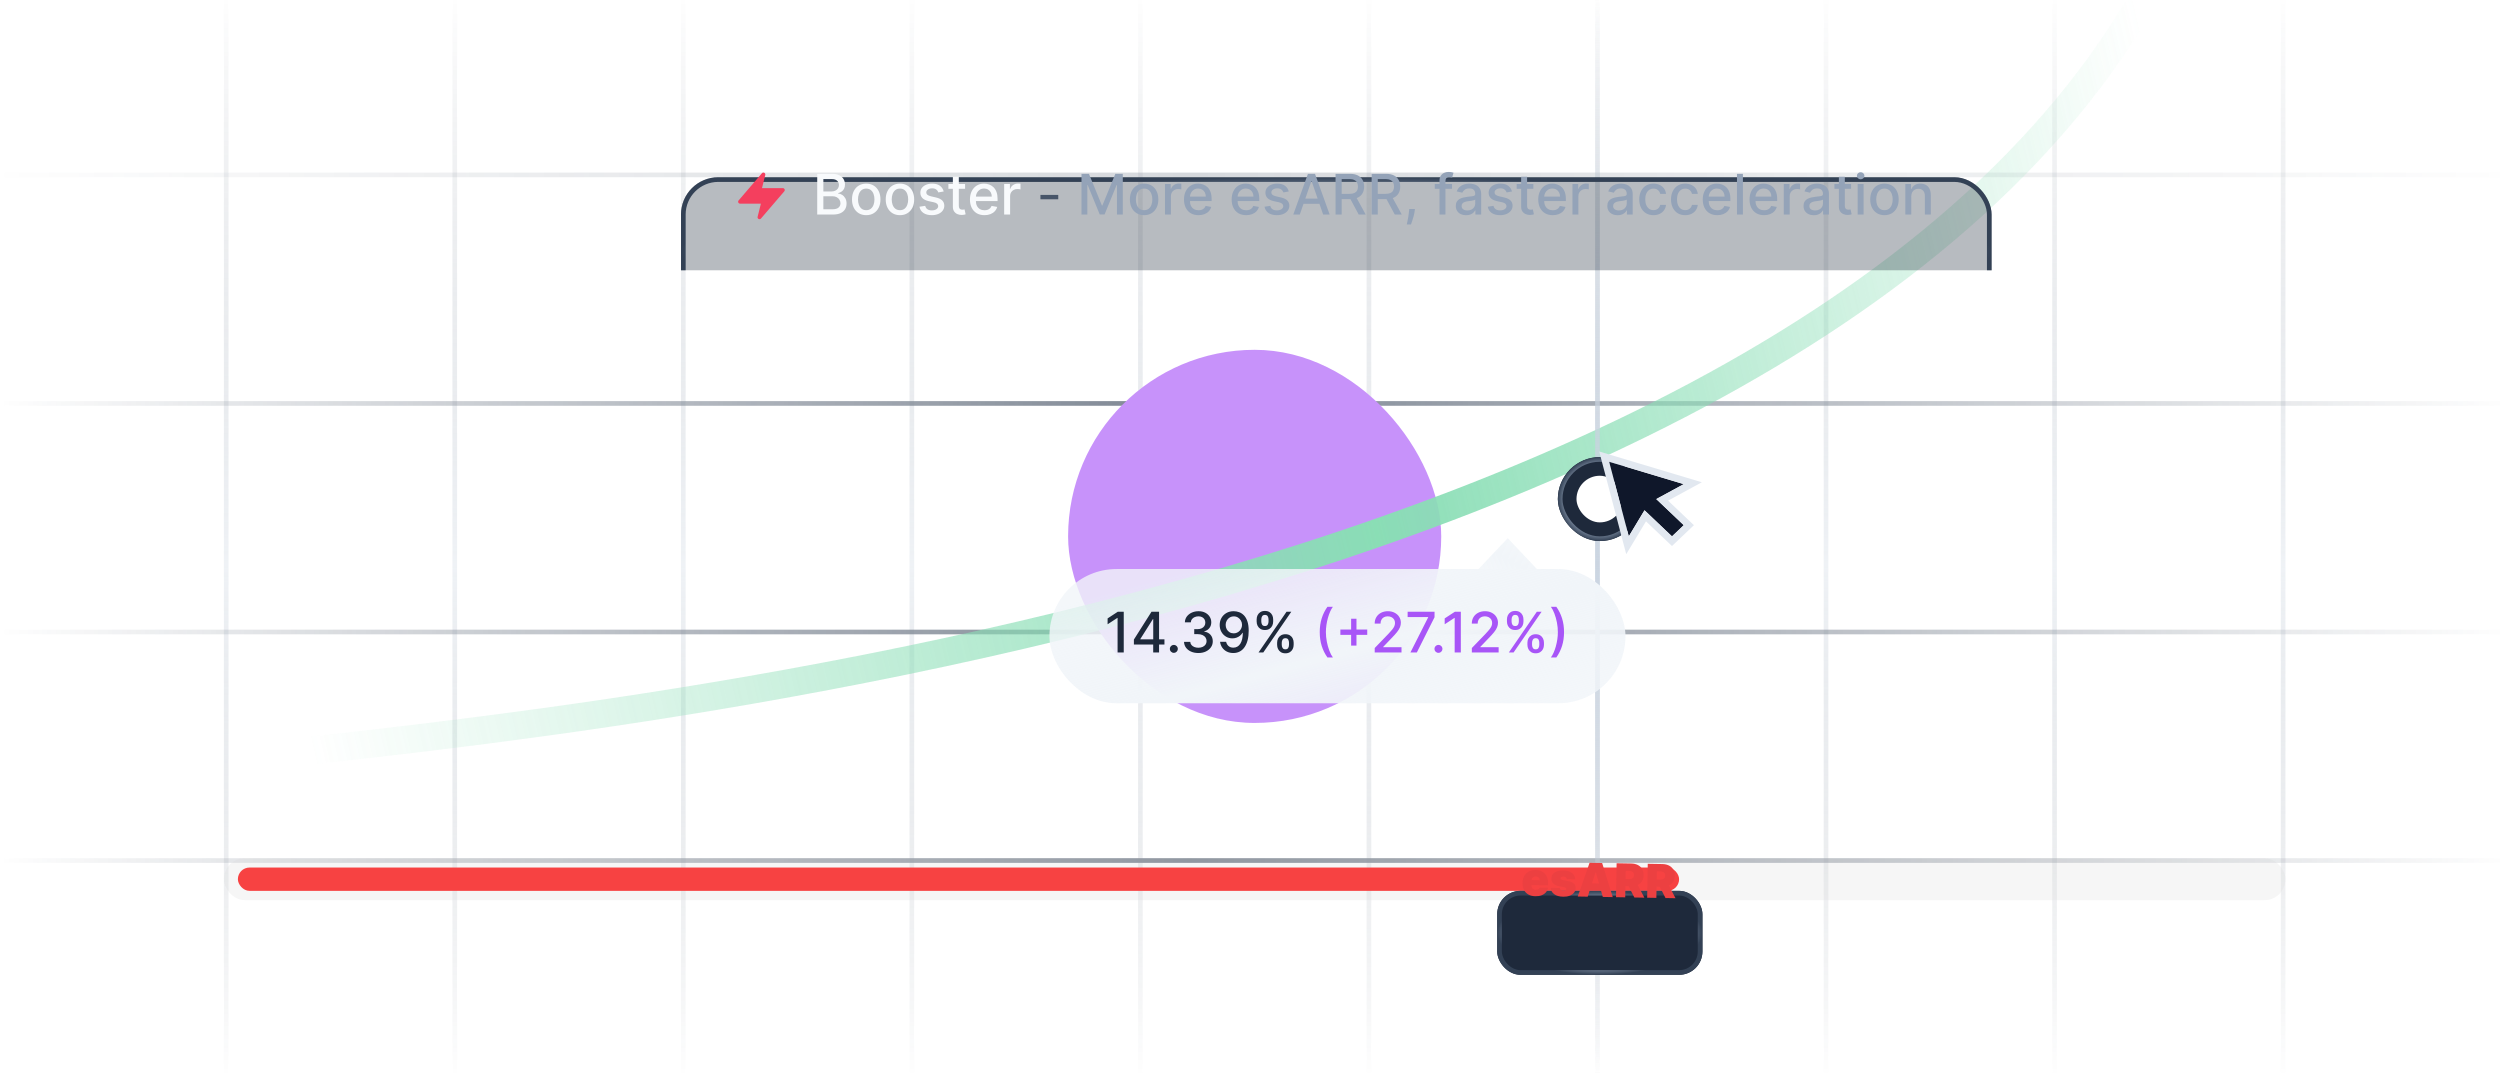
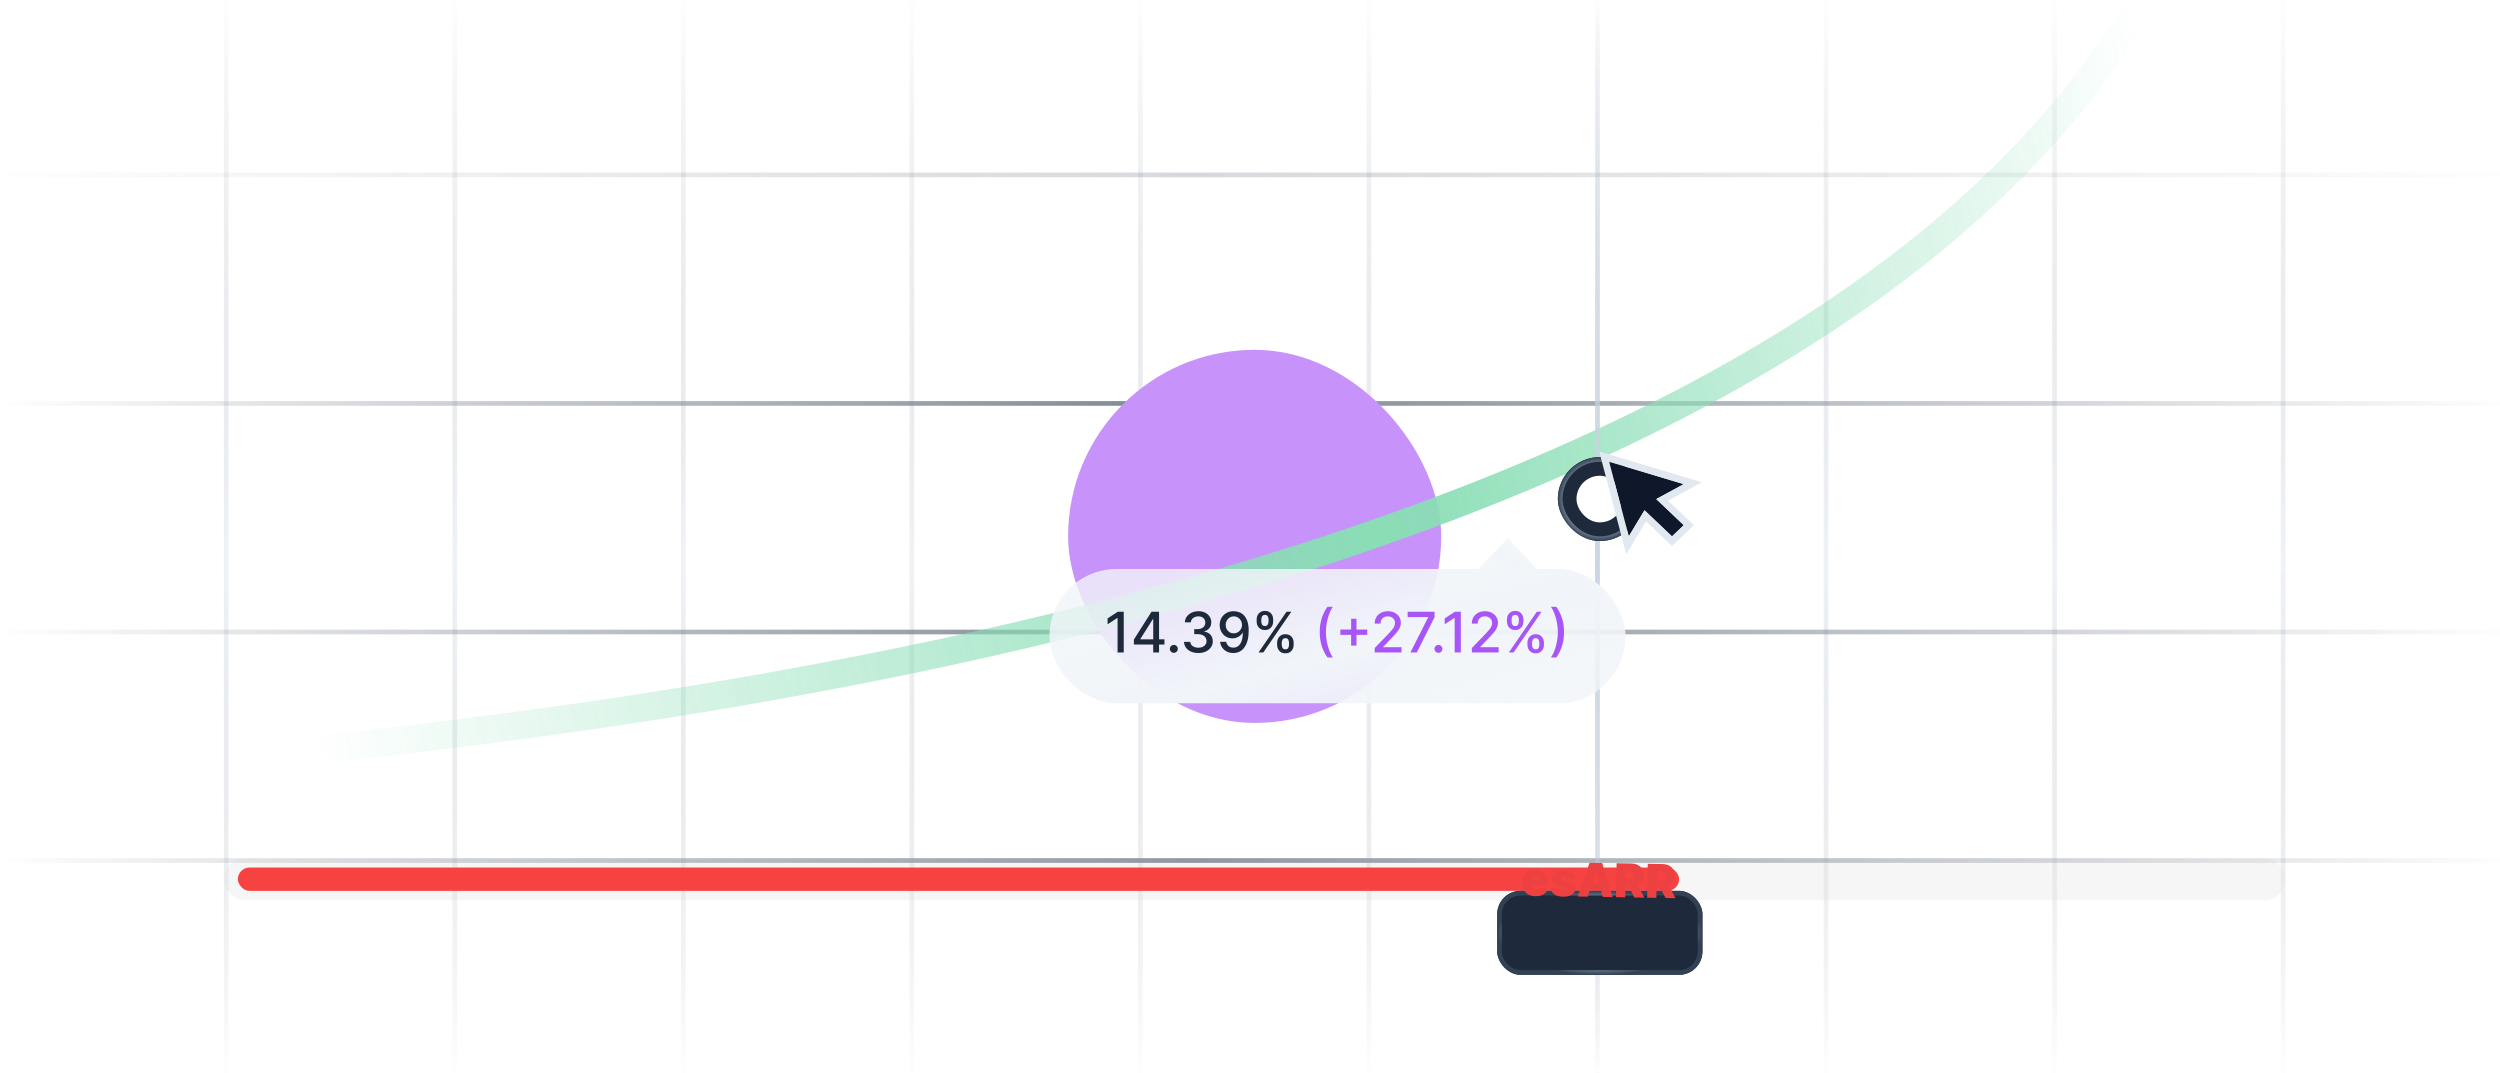
<svg xmlns="http://www.w3.org/2000/svg" width="536" height="230" viewBox="0 0 536 230" fill="none">
  <g clip-path="url(#clip0_3496_4606)">
    <g opacity="0.64">
      <rect x="146" y="-0" width="1" height="230" fill="url(#paint0_linear_3496_4606)" />
      <rect x="195" y="-0" width="1" height="230" fill="url(#paint1_linear_3496_4606)" />
      <rect x="244" y="-0" width="1" height="230" fill="url(#paint2_linear_3496_4606)" />
      <rect x="293" y="-0" width="1" height="230" fill="url(#paint3_linear_3496_4606)" />
      <rect x="342" y="-0" width="1" height="230" fill="url(#paint4_linear_3496_4606)" />
      <rect x="391" y="-0" width="1" height="230" fill="url(#paint5_linear_3496_4606)" />
      <rect x="440" y="-0" width="1" height="230" fill="url(#paint6_linear_3496_4606)" />
      <rect x="489" y="-0" width="1" height="230" fill="url(#paint7_linear_3496_4606)" />
      <rect x="97" y="-0" width="1" height="230" fill="url(#paint8_linear_3496_4606)" />
      <rect x="48" y="-0" width="1" height="230" fill="url(#paint9_linear_3496_4606)" />
      <rect x="1" y="36.999" width="536" height="1" fill="url(#paint10_linear_3496_4606)" />
      <rect x="1" y="85.999" width="536" height="1" fill="url(#paint11_linear_3496_4606)" />
      <rect x="1" y="135" width="536" height="1" fill="url(#paint12_linear_3496_4606)" />
      <rect x="1" y="184" width="536" height="1" fill="url(#paint13_linear_3496_4606)" />
      <g filter="url(#filter0_f_3496_4606)">
        <rect x="229" y="75" width="80" height="80" rx="40" fill="#A855F7" />
      </g>
      <path d="M48.505 163C103 156 423.506 133 473.502 -32.5" stroke="url(#paint14_linear_3496_4606)" stroke-width="6" stroke-linecap="round" />
    </g>
    <rect x="342" y="-0" width="1" height="230" fill="url(#paint15_linear_3496_4606)" />
    <g clip-path="url(#clip1_3496_4606)">
      <g filter="url(#filter1_bd_3496_4606)">
-         <rect x="146" y="26" width="281" height="32" rx="8" fill="#1E293B" fill-opacity="0.32" />
        <rect x="146.5" y="26.5" width="280" height="31" rx="7.5" stroke="url(#paint16_angular_3496_4606)" />
      </g>
      <path d="M175.213 45.999V37.272H178.409C179.028 37.272 179.541 37.374 179.947 37.579C180.353 37.781 180.657 38.055 180.859 38.401C181.061 38.745 181.162 39.133 181.162 39.565C181.162 39.928 181.095 40.235 180.961 40.485C180.828 40.733 180.649 40.931 180.424 41.082C180.203 41.23 179.958 41.338 179.691 41.406V41.491C179.981 41.505 180.264 41.599 180.539 41.772C180.818 41.943 181.048 42.186 181.23 42.501C181.412 42.816 181.502 43.2 181.502 43.651C181.502 44.097 181.397 44.498 181.187 44.853C180.98 45.206 180.659 45.485 180.224 45.693C179.789 45.897 179.234 45.999 178.558 45.999H175.213ZM176.529 44.87H178.43C179.061 44.87 179.512 44.748 179.785 44.504C180.058 44.26 180.194 43.954 180.194 43.588C180.194 43.312 180.125 43.059 179.985 42.829C179.846 42.599 179.647 42.416 179.389 42.279C179.133 42.143 178.829 42.075 178.477 42.075H176.529V44.87ZM176.529 41.048H178.294C178.589 41.048 178.855 40.991 179.091 40.877C179.329 40.764 179.518 40.605 179.657 40.4C179.799 40.193 179.87 39.948 179.87 39.667C179.87 39.306 179.744 39.004 179.491 38.76C179.238 38.515 178.85 38.393 178.328 38.393H176.529V41.048ZM185.719 46.132C185.105 46.132 184.57 45.991 184.113 45.71C183.655 45.428 183.3 45.035 183.047 44.529C182.794 44.024 182.668 43.433 182.668 42.757C182.668 42.078 182.794 41.484 183.047 40.975C183.3 40.467 183.655 40.072 184.113 39.791C184.57 39.51 185.105 39.369 185.719 39.369C186.333 39.369 186.868 39.51 187.326 39.791C187.783 40.072 188.138 40.467 188.391 40.975C188.644 41.484 188.77 42.078 188.77 42.757C188.77 43.433 188.644 44.024 188.391 44.529C188.138 45.035 187.783 45.428 187.326 45.71C186.868 45.991 186.333 46.132 185.719 46.132ZM185.723 45.062C186.121 45.062 186.451 44.957 186.712 44.747C186.973 44.536 187.167 44.257 187.292 43.907C187.419 43.558 187.483 43.173 187.483 42.752C187.483 42.335 187.419 41.951 187.292 41.602C187.167 41.249 186.973 40.967 186.712 40.754C186.451 40.541 186.121 40.434 185.723 40.434C185.323 40.434 184.99 40.541 184.726 40.754C184.465 40.967 184.27 41.249 184.142 41.602C184.017 41.951 183.955 42.335 183.955 42.752C183.955 43.173 184.017 43.558 184.142 43.907C184.27 44.257 184.465 44.536 184.726 44.747C184.99 44.957 185.323 45.062 185.723 45.062ZM192.95 46.132C192.336 46.132 191.8 45.991 191.343 45.71C190.886 45.428 190.531 45.035 190.278 44.529C190.025 44.024 189.898 43.433 189.898 42.757C189.898 42.078 190.025 41.484 190.278 40.975C190.531 40.467 190.886 40.072 191.343 39.791C191.8 39.51 192.336 39.369 192.95 39.369C193.563 39.369 194.099 39.51 194.556 39.791C195.013 40.072 195.369 40.467 195.621 40.975C195.874 41.484 196.001 42.078 196.001 42.757C196.001 43.433 195.874 44.024 195.621 44.529C195.369 45.035 195.013 45.428 194.556 45.71C194.099 45.991 193.563 46.132 192.95 46.132ZM192.954 45.062C193.352 45.062 193.681 44.957 193.942 44.747C194.204 44.536 194.397 44.257 194.522 43.907C194.65 43.558 194.714 43.173 194.714 42.752C194.714 42.335 194.65 41.951 194.522 41.602C194.397 41.249 194.204 40.967 193.942 40.754C193.681 40.541 193.352 40.434 192.954 40.434C192.553 40.434 192.221 40.541 191.957 40.754C191.695 40.967 191.501 41.249 191.373 41.602C191.248 41.951 191.185 42.335 191.185 42.752C191.185 43.173 191.248 43.558 191.373 43.907C191.501 44.257 191.695 44.536 191.957 44.747C192.221 44.957 192.553 45.062 192.954 45.062ZM202.328 41.052L201.173 41.257C201.125 41.109 201.048 40.968 200.943 40.835C200.841 40.701 200.701 40.592 200.525 40.507C200.349 40.421 200.129 40.379 199.865 40.379C199.504 40.379 199.203 40.46 198.961 40.622C198.72 40.781 198.599 40.987 198.599 41.24C198.599 41.458 198.68 41.635 198.842 41.768C199.004 41.901 199.265 42.011 199.626 42.096L200.666 42.335C201.268 42.474 201.717 42.688 202.012 42.978C202.308 43.268 202.456 43.644 202.456 44.108C202.456 44.499 202.342 44.849 202.115 45.156C201.89 45.46 201.576 45.698 201.173 45.872C200.772 46.045 200.308 46.132 199.779 46.132C199.047 46.132 198.449 45.975 197.985 45.663C197.522 45.347 197.238 44.9 197.133 44.321L198.365 44.133C198.441 44.454 198.599 44.697 198.838 44.862C199.076 45.024 199.387 45.105 199.771 45.105C200.189 45.105 200.522 45.018 200.772 44.845C201.022 44.669 201.147 44.454 201.147 44.201C201.147 43.997 201.071 43.825 200.917 43.686C200.767 43.546 200.535 43.441 200.223 43.37L199.115 43.127C198.504 42.988 198.052 42.767 197.76 42.463C197.47 42.159 197.325 41.774 197.325 41.308C197.325 40.921 197.433 40.583 197.649 40.294C197.865 40.004 198.163 39.778 198.544 39.616C198.924 39.451 199.36 39.369 199.852 39.369C200.559 39.369 201.116 39.522 201.522 39.829C201.929 40.133 202.197 40.541 202.328 41.052ZM206.912 39.454V40.477H203.337V39.454H206.912ZM204.295 37.886H205.57V44.078C205.57 44.325 205.607 44.511 205.68 44.636C205.754 44.758 205.849 44.842 205.966 44.887C206.085 44.93 206.214 44.951 206.354 44.951C206.456 44.951 206.545 44.944 206.622 44.93C206.699 44.916 206.759 44.904 206.801 44.896L207.031 45.948C206.957 45.977 206.852 46.005 206.716 46.034C206.58 46.065 206.409 46.082 206.205 46.085C205.869 46.09 205.557 46.031 205.267 45.906C204.977 45.781 204.743 45.588 204.564 45.326C204.385 45.065 204.295 44.737 204.295 44.342V37.886ZM211.072 46.132C210.427 46.132 209.872 45.994 209.406 45.718C208.943 45.44 208.585 45.049 208.332 44.546C208.082 44.041 207.957 43.448 207.957 42.769C207.957 42.099 208.082 41.508 208.332 40.997C208.585 40.485 208.937 40.086 209.389 39.799C209.843 39.512 210.375 39.369 210.983 39.369C211.352 39.369 211.71 39.43 212.056 39.552C212.403 39.674 212.714 39.866 212.99 40.127C213.265 40.389 213.483 40.728 213.642 41.146C213.801 41.561 213.88 42.065 213.88 42.659V43.11H208.677V42.156H212.632C212.632 41.821 212.564 41.524 212.427 41.265C212.291 41.004 212.099 40.798 211.852 40.647C211.608 40.497 211.321 40.421 210.991 40.421C210.633 40.421 210.321 40.51 210.054 40.686C209.789 40.859 209.585 41.086 209.44 41.367C209.298 41.646 209.227 41.948 209.227 42.275V43.021C209.227 43.458 209.304 43.831 209.457 44.137C209.613 44.444 209.831 44.678 210.109 44.84C210.387 44.999 210.713 45.079 211.085 45.079C211.326 45.079 211.547 45.045 211.745 44.977C211.944 44.906 212.116 44.801 212.261 44.661C212.406 44.522 212.517 44.35 212.593 44.146L213.799 44.363C213.703 44.718 213.529 45.029 213.279 45.296C213.032 45.561 212.721 45.767 212.346 45.914C211.974 46.059 211.549 46.132 211.072 46.132ZM215.294 45.999V39.454H216.526V40.494H216.594C216.713 40.142 216.923 39.865 217.224 39.663C217.528 39.458 217.872 39.356 218.256 39.356C218.335 39.356 218.429 39.359 218.537 39.365C218.648 39.37 218.734 39.377 218.797 39.386V40.605C218.746 40.59 218.655 40.575 218.524 40.558C218.393 40.538 218.263 40.528 218.132 40.528C217.831 40.528 217.563 40.592 217.327 40.72C217.094 40.845 216.909 41.019 216.773 41.244C216.636 41.465 216.568 41.718 216.568 42.002V45.999H215.294Z" fill="#F8FAFC" />
-       <path d="M226.889 41.789V42.727H223.071V41.789H226.889Z" fill="#475569" />
-       <path d="M231.873 37.272H233.471L236.249 44.056H236.352L239.13 37.272H240.728V45.999H239.475V39.684H239.394L236.82 45.987H235.781L233.207 39.68H233.126V45.999H231.873V37.272ZM245.297 46.132C244.684 46.132 244.148 45.991 243.691 45.71C243.233 45.428 242.878 45.035 242.625 44.529C242.373 44.024 242.246 43.433 242.246 42.757C242.246 42.078 242.373 41.484 242.625 40.975C242.878 40.467 243.233 40.072 243.691 39.791C244.148 39.51 244.684 39.369 245.297 39.369C245.911 39.369 246.446 39.51 246.904 39.791C247.361 40.072 247.716 40.467 247.969 40.975C248.222 41.484 248.348 42.078 248.348 42.757C248.348 43.433 248.222 44.024 247.969 44.529C247.716 45.035 247.361 45.428 246.904 45.71C246.446 45.991 245.911 46.132 245.297 46.132ZM245.301 45.062C245.699 45.062 246.029 44.957 246.29 44.747C246.551 44.536 246.745 44.257 246.87 43.907C246.998 43.558 247.061 43.173 247.061 42.752C247.061 42.335 246.998 41.951 246.87 41.602C246.745 41.249 246.551 40.967 246.29 40.754C246.029 40.541 245.699 40.434 245.301 40.434C244.901 40.434 244.569 40.541 244.304 40.754C244.043 40.967 243.848 41.249 243.721 41.602C243.596 41.951 243.533 42.335 243.533 42.752C243.533 43.173 243.596 43.558 243.721 43.907C243.848 44.257 244.043 44.536 244.304 44.747C244.569 44.957 244.901 45.062 245.301 45.062ZM249.771 45.999V39.454H251.002V40.494H251.07C251.19 40.142 251.4 39.865 251.701 39.663C252.005 39.458 252.349 39.356 252.732 39.356C252.812 39.356 252.906 39.359 253.013 39.365C253.124 39.37 253.211 39.377 253.273 39.386V40.605C253.222 40.59 253.131 40.575 253.001 40.558C252.87 40.538 252.739 40.528 252.609 40.528C252.308 40.528 252.039 40.592 251.803 40.72C251.57 40.845 251.386 41.019 251.249 41.244C251.113 41.465 251.045 41.718 251.045 42.002V45.999H249.771ZM256.963 46.132C256.318 46.132 255.762 45.994 255.297 45.718C254.833 45.44 254.475 45.049 254.223 44.546C253.973 44.041 253.848 43.448 253.848 42.769C253.848 42.099 253.973 41.508 254.223 40.997C254.475 40.485 254.828 40.086 255.279 39.799C255.734 39.512 256.265 39.369 256.873 39.369C257.243 39.369 257.6 39.43 257.947 39.552C258.294 39.674 258.605 39.866 258.88 40.127C259.156 40.389 259.373 40.728 259.532 41.146C259.691 41.561 259.771 42.065 259.771 42.659V43.11H254.568V42.156H258.522C258.522 41.821 258.454 41.524 258.318 41.265C258.181 41.004 257.99 40.798 257.743 40.647C257.498 40.497 257.211 40.421 256.882 40.421C256.524 40.421 256.211 40.51 255.944 40.686C255.68 40.859 255.475 41.086 255.331 41.367C255.189 41.646 255.118 41.948 255.118 42.275V43.021C255.118 43.458 255.194 43.831 255.348 44.137C255.504 44.444 255.721 44.678 256 44.84C256.278 44.999 256.603 45.079 256.975 45.079C257.217 45.079 257.437 45.045 257.636 44.977C257.835 44.906 258.007 44.801 258.152 44.661C258.297 44.522 258.407 44.35 258.484 44.146L259.69 44.363C259.593 44.718 259.42 45.029 259.17 45.296C258.923 45.561 258.612 45.767 258.237 45.914C257.865 46.059 257.44 46.132 256.963 46.132ZM267.181 46.132C266.537 46.132 265.981 45.994 265.515 45.718C265.052 45.44 264.694 45.049 264.441 44.546C264.191 44.041 264.066 43.448 264.066 42.769C264.066 42.099 264.191 41.508 264.441 40.997C264.694 40.485 265.047 40.086 265.498 39.799C265.953 39.512 266.484 39.369 267.092 39.369C267.461 39.369 267.819 39.43 268.166 39.552C268.512 39.674 268.824 39.866 269.099 40.127C269.375 40.389 269.592 40.728 269.751 41.146C269.91 41.561 269.99 42.065 269.99 42.659V43.11H264.787V42.156H268.741C268.741 41.821 268.673 41.524 268.537 41.265C268.4 41.004 268.208 40.798 267.961 40.647C267.717 40.497 267.43 40.421 267.1 40.421C266.743 40.421 266.43 40.51 266.163 40.686C265.899 40.859 265.694 41.086 265.549 41.367C265.407 41.646 265.336 41.948 265.336 42.275V43.021C265.336 43.458 265.413 43.831 265.566 44.137C265.723 44.444 265.94 44.678 266.218 44.84C266.497 44.999 266.822 45.079 267.194 45.079C267.436 45.079 267.656 45.045 267.855 44.977C268.054 44.906 268.225 44.801 268.37 44.661C268.515 44.522 268.626 44.35 268.703 44.146L269.909 44.363C269.812 44.718 269.639 45.029 269.389 45.296C269.142 45.561 268.831 45.767 268.456 45.914C268.083 46.059 267.659 46.132 267.181 46.132ZM276.308 41.052L275.153 41.257C275.105 41.109 275.028 40.968 274.923 40.835C274.821 40.701 274.682 40.592 274.506 40.507C274.33 40.421 274.109 40.379 273.845 40.379C273.484 40.379 273.183 40.46 272.942 40.622C272.7 40.781 272.58 40.987 272.58 41.24C272.58 41.458 272.661 41.635 272.822 41.768C272.984 41.901 273.246 42.011 273.607 42.096L274.646 42.335C275.249 42.474 275.697 42.688 275.993 42.978C276.288 43.268 276.436 43.644 276.436 44.108C276.436 44.499 276.322 44.849 276.095 45.156C275.871 45.46 275.557 45.698 275.153 45.872C274.753 46.045 274.288 46.132 273.76 46.132C273.027 46.132 272.429 45.975 271.966 45.663C271.503 45.347 271.219 44.9 271.114 44.321L272.345 44.133C272.422 44.454 272.58 44.697 272.818 44.862C273.057 45.024 273.368 45.105 273.751 45.105C274.169 45.105 274.503 45.018 274.753 44.845C275.003 44.669 275.128 44.454 275.128 44.201C275.128 43.997 275.051 43.825 274.898 43.686C274.747 43.546 274.516 43.441 274.203 43.37L273.095 43.127C272.484 42.988 272.033 42.767 271.74 42.463C271.45 42.159 271.305 41.774 271.305 41.308C271.305 40.921 271.413 40.583 271.629 40.294C271.845 40.004 272.143 39.778 272.524 39.616C272.905 39.451 273.341 39.369 273.832 39.369C274.54 39.369 275.097 39.522 275.503 39.829C275.909 40.133 276.178 40.541 276.308 41.052ZM278.676 45.999H277.279L280.419 37.272H281.941L285.081 45.999H283.684L281.216 38.858H281.148L278.676 45.999ZM278.911 42.582H283.445V43.69H278.911V42.582ZM286.342 45.999V37.272H289.452C290.129 37.272 290.69 37.389 291.136 37.622C291.585 37.855 291.92 38.177 292.141 38.589C292.363 38.998 292.474 39.471 292.474 40.008C292.474 40.542 292.362 41.012 292.137 41.419C291.915 41.822 291.58 42.136 291.131 42.36C290.685 42.585 290.124 42.697 289.448 42.697H287.092V41.563H289.329C289.755 41.563 290.102 41.502 290.369 41.38C290.638 41.258 290.836 41.081 290.961 40.847C291.086 40.615 291.148 40.335 291.148 40.008C291.148 39.678 291.085 39.393 290.957 39.151C290.832 38.91 290.634 38.725 290.364 38.597C290.097 38.467 289.746 38.401 289.312 38.401H287.658V45.999H286.342ZM290.65 42.062L292.806 45.999H291.306L289.192 42.062H290.65ZM294.076 45.999V37.272H297.187C297.863 37.272 298.424 37.389 298.87 37.622C299.319 37.855 299.654 38.177 299.876 38.589C300.097 38.998 300.208 39.471 300.208 40.008C300.208 40.542 300.096 41.012 299.871 41.419C299.65 41.822 299.315 42.136 298.866 42.36C298.42 42.585 297.859 42.697 297.183 42.697H294.826V41.563H297.063C297.489 41.563 297.836 41.502 298.103 41.38C298.373 41.258 298.57 41.081 298.695 40.847C298.82 40.615 298.883 40.335 298.883 40.008C298.883 39.678 298.819 39.393 298.691 39.151C298.566 38.91 298.369 38.725 298.099 38.597C297.832 38.467 297.481 38.401 297.046 38.401H295.393V45.999H294.076ZM298.384 42.062L300.54 45.999H299.04L296.927 42.062H298.384ZM303.366 44.806L303.302 45.271C303.259 45.612 303.187 45.967 303.085 46.336C302.985 46.708 302.881 47.053 302.773 47.372C302.668 47.69 302.582 47.943 302.513 48.13H301.61C301.647 47.954 301.698 47.715 301.763 47.414C301.829 47.116 301.893 46.782 301.955 46.413C302.018 46.044 302.065 45.667 302.096 45.284L302.138 44.806H303.366ZM311.315 39.454V40.477H307.616V39.454H311.315ZM308.631 45.999V38.696C308.631 38.286 308.72 37.947 308.899 37.677C309.078 37.404 309.315 37.201 309.611 37.068C309.906 36.931 310.227 36.863 310.574 36.863C310.83 36.863 311.048 36.885 311.23 36.927C311.412 36.967 311.547 37.004 311.635 37.038L311.337 38.069C311.277 38.052 311.2 38.032 311.107 38.01C311.013 37.984 310.899 37.971 310.766 37.971C310.456 37.971 310.234 38.048 310.101 38.201C309.97 38.355 309.905 38.576 309.905 38.866V45.999H308.631ZM314.336 46.144C313.921 46.144 313.546 46.068 313.211 45.914C312.875 45.758 312.61 45.532 312.414 45.237C312.221 44.941 312.124 44.579 312.124 44.15C312.124 43.781 312.195 43.477 312.337 43.238C312.479 42.999 312.671 42.811 312.912 42.671C313.154 42.532 313.424 42.427 313.722 42.356C314.02 42.285 314.324 42.231 314.634 42.194C315.026 42.149 315.344 42.112 315.588 42.083C315.833 42.052 316.01 42.002 316.121 41.934C316.232 41.866 316.287 41.755 316.287 41.602V41.572C316.287 41.2 316.182 40.911 315.972 40.707C315.765 40.502 315.455 40.4 315.043 40.4C314.614 40.4 314.276 40.495 314.029 40.686C313.784 40.873 313.615 41.082 313.522 41.312L312.324 41.039C312.466 40.642 312.674 40.321 312.946 40.076C313.222 39.829 313.539 39.65 313.897 39.539C314.255 39.426 314.631 39.369 315.026 39.369C315.287 39.369 315.564 39.4 315.857 39.463C316.152 39.522 316.428 39.633 316.684 39.795C316.942 39.957 317.154 40.188 317.319 40.49C317.483 40.788 317.566 41.176 317.566 41.653V45.999H316.321V45.105H316.27C316.188 45.269 316.064 45.431 315.9 45.59C315.735 45.749 315.523 45.882 315.265 45.987C315.006 46.092 314.696 46.144 314.336 46.144ZM314.613 45.122C314.965 45.122 315.266 45.052 315.516 44.913C315.769 44.774 315.961 44.592 316.091 44.367C316.225 44.14 316.292 43.897 316.292 43.639V42.795C316.246 42.84 316.158 42.883 316.027 42.923C315.9 42.96 315.753 42.992 315.588 43.021C315.424 43.046 315.263 43.071 315.107 43.093C314.951 43.113 314.82 43.13 314.715 43.144C314.468 43.176 314.242 43.228 314.037 43.302C313.836 43.376 313.674 43.483 313.551 43.622C313.432 43.758 313.373 43.94 313.373 44.167C313.373 44.483 313.489 44.721 313.722 44.883C313.955 45.042 314.252 45.122 314.613 45.122ZM324.168 41.052L323.013 41.257C322.964 41.109 322.888 40.968 322.783 40.835C322.68 40.701 322.541 40.592 322.365 40.507C322.189 40.421 321.969 40.379 321.705 40.379C321.344 40.379 321.043 40.46 320.801 40.622C320.56 40.781 320.439 40.987 320.439 41.24C320.439 41.458 320.52 41.635 320.682 41.768C320.844 41.901 321.105 42.011 321.466 42.096L322.506 42.335C323.108 42.474 323.557 42.688 323.852 42.978C324.148 43.268 324.295 43.644 324.295 44.108C324.295 44.499 324.182 44.849 323.955 45.156C323.73 45.46 323.416 45.698 323.013 45.872C322.612 46.045 322.148 46.132 321.619 46.132C320.886 46.132 320.288 45.975 319.825 45.663C319.362 45.347 319.078 44.9 318.973 44.321L320.205 44.133C320.281 44.454 320.439 44.697 320.678 44.862C320.916 45.024 321.227 45.105 321.611 45.105C322.028 45.105 322.362 45.018 322.612 44.845C322.862 44.669 322.987 44.454 322.987 44.201C322.987 43.997 322.911 43.825 322.757 43.686C322.607 43.546 322.375 43.441 322.062 43.37L320.955 43.127C320.344 42.988 319.892 42.767 319.599 42.463C319.31 42.159 319.165 41.774 319.165 41.308C319.165 40.921 319.273 40.583 319.489 40.294C319.705 40.004 320.003 39.778 320.384 39.616C320.764 39.451 321.2 39.369 321.692 39.369C322.399 39.369 322.956 39.522 323.362 39.829C323.768 40.133 324.037 40.541 324.168 41.052ZM328.752 39.454V40.477H325.176V39.454H328.752ZM326.135 37.886H327.409V44.078C327.409 44.325 327.446 44.511 327.52 44.636C327.594 44.758 327.689 44.842 327.806 44.887C327.925 44.93 328.054 44.951 328.194 44.951C328.296 44.951 328.385 44.944 328.462 44.93C328.539 44.916 328.598 44.904 328.641 44.896L328.871 45.948C328.797 45.977 328.692 46.005 328.556 46.034C328.419 46.065 328.249 46.082 328.044 46.085C327.709 46.09 327.397 46.031 327.107 45.906C326.817 45.781 326.583 45.588 326.404 45.326C326.225 45.065 326.135 44.737 326.135 44.342V37.886ZM332.912 46.132C332.267 46.132 331.712 45.994 331.246 45.718C330.783 45.44 330.425 45.049 330.172 44.546C329.922 44.041 329.797 43.448 329.797 42.769C329.797 42.099 329.922 41.508 330.172 40.997C330.425 40.485 330.777 40.086 331.229 39.799C331.683 39.512 332.214 39.369 332.822 39.369C333.192 39.369 333.55 39.43 333.896 39.552C334.243 39.674 334.554 39.866 334.83 40.127C335.105 40.389 335.322 40.728 335.482 41.146C335.641 41.561 335.72 42.065 335.72 42.659V43.11H330.517V42.156H334.472C334.472 41.821 334.403 41.524 334.267 41.265C334.131 41.004 333.939 40.798 333.692 40.647C333.447 40.497 333.161 40.421 332.831 40.421C332.473 40.421 332.161 40.51 331.893 40.686C331.629 40.859 331.425 41.086 331.28 41.367C331.138 41.646 331.067 41.948 331.067 42.275V43.021C331.067 43.458 331.143 43.831 331.297 44.137C331.453 44.444 331.67 44.678 331.949 44.84C332.227 44.999 332.553 45.079 332.925 45.079C333.166 45.079 333.386 45.045 333.585 44.977C333.784 44.906 333.956 44.801 334.101 44.661C334.246 44.522 334.357 44.35 334.433 44.146L335.639 44.363C335.543 44.718 335.369 45.029 335.119 45.296C334.872 45.561 334.561 45.767 334.186 45.914C333.814 46.059 333.389 46.132 332.912 46.132ZM337.134 45.999V39.454H338.365V40.494H338.434C338.553 40.142 338.763 39.865 339.064 39.663C339.368 39.458 339.712 39.356 340.096 39.356C340.175 39.356 340.269 39.359 340.377 39.365C340.488 39.37 340.574 39.377 340.637 39.386V40.605C340.586 40.59 340.495 40.575 340.364 40.558C340.233 40.538 340.103 40.528 339.972 40.528C339.671 40.528 339.402 40.592 339.167 40.72C338.934 40.845 338.749 41.019 338.613 41.244C338.476 41.465 338.408 41.718 338.408 42.002V45.999H337.134ZM346.82 46.144C346.405 46.144 346.03 46.068 345.695 45.914C345.36 45.758 345.094 45.532 344.898 45.237C344.705 44.941 344.608 44.579 344.608 44.15C344.608 43.781 344.679 43.477 344.821 43.238C344.963 42.999 345.155 42.811 345.397 42.671C345.638 42.532 345.908 42.427 346.206 42.356C346.505 42.285 346.809 42.231 347.118 42.194C347.51 42.149 347.828 42.112 348.073 42.083C348.317 42.052 348.495 42.002 348.605 41.934C348.716 41.866 348.772 41.755 348.772 41.602V41.572C348.772 41.2 348.667 40.911 348.456 40.707C348.249 40.502 347.939 40.4 347.527 40.4C347.098 40.4 346.76 40.495 346.513 40.686C346.269 40.873 346.1 41.082 346.006 41.312L344.809 41.039C344.951 40.642 345.158 40.321 345.431 40.076C345.706 39.829 346.023 39.65 346.381 39.539C346.739 39.426 347.115 39.369 347.51 39.369C347.772 39.369 348.049 39.4 348.341 39.463C348.637 39.522 348.912 39.633 349.168 39.795C349.426 39.957 349.638 40.188 349.803 40.49C349.968 40.788 350.05 41.176 350.05 41.653V45.999H348.806V45.105H348.755C348.672 45.269 348.549 45.431 348.384 45.59C348.219 45.749 348.007 45.882 347.749 45.987C347.49 46.092 347.181 46.144 346.82 46.144ZM347.097 45.122C347.449 45.122 347.75 45.052 348 44.913C348.253 44.774 348.445 44.592 348.576 44.367C348.709 44.14 348.776 43.897 348.776 43.639V42.795C348.73 42.84 348.642 42.883 348.512 42.923C348.384 42.96 348.238 42.992 348.073 43.021C347.908 43.046 347.748 43.071 347.591 43.093C347.435 43.113 347.304 43.13 347.199 43.144C346.952 43.176 346.726 43.228 346.522 43.302C346.32 43.376 346.158 43.483 346.036 43.622C345.917 43.758 345.857 43.94 345.857 44.167C345.857 44.483 345.973 44.721 346.206 44.883C346.439 45.042 346.736 45.122 347.097 45.122ZM354.504 46.132C353.871 46.132 353.325 45.988 352.868 45.701C352.413 45.411 352.064 45.012 351.82 44.504C351.575 43.995 351.453 43.413 351.453 42.757C351.453 42.092 351.578 41.505 351.828 40.997C352.078 40.485 352.43 40.086 352.885 39.799C353.339 39.512 353.875 39.369 354.491 39.369C354.989 39.369 355.432 39.461 355.821 39.646C356.21 39.828 356.524 40.083 356.763 40.413C357.004 40.742 357.148 41.127 357.193 41.568H355.953C355.885 41.261 355.729 40.997 355.484 40.775C355.243 40.553 354.919 40.443 354.513 40.443C354.158 40.443 353.847 40.536 353.58 40.724C353.315 40.909 353.109 41.173 352.962 41.517C352.814 41.858 352.74 42.261 352.74 42.727C352.74 43.204 352.813 43.616 352.957 43.963C353.102 44.309 353.307 44.578 353.571 44.768C353.838 44.958 354.152 45.053 354.513 45.053C354.754 45.053 354.973 45.01 355.169 44.921C355.368 44.831 355.534 44.701 355.668 44.534C355.804 44.366 355.899 44.164 355.953 43.928H357.193C357.148 44.352 357.01 44.73 356.78 45.062C356.55 45.394 356.241 45.656 355.855 45.846C355.472 46.036 355.021 46.132 354.504 46.132ZM361.313 46.132C360.679 46.132 360.134 45.988 359.676 45.701C359.222 45.411 358.873 45.012 358.628 44.504C358.384 43.995 358.262 43.413 358.262 42.757C358.262 42.092 358.387 41.505 358.637 40.997C358.887 40.485 359.239 40.086 359.694 39.799C360.148 39.512 360.684 39.369 361.3 39.369C361.797 39.369 362.24 39.461 362.63 39.646C363.019 39.828 363.333 40.083 363.571 40.413C363.813 40.742 363.956 41.127 364.002 41.568H362.762C362.694 41.261 362.537 40.997 362.293 40.775C362.051 40.553 361.728 40.443 361.321 40.443C360.966 40.443 360.655 40.536 360.388 40.724C360.124 40.909 359.918 41.173 359.77 41.517C359.623 41.858 359.549 42.261 359.549 42.727C359.549 43.204 359.621 43.616 359.766 43.963C359.911 44.309 360.115 44.578 360.38 44.768C360.647 44.958 360.961 45.053 361.321 45.053C361.563 45.053 361.782 45.01 361.978 44.921C362.176 44.831 362.343 44.701 362.476 44.534C362.613 44.366 362.708 44.164 362.762 43.928H364.002C363.956 44.352 363.819 44.73 363.588 45.062C363.358 45.394 363.05 45.656 362.664 45.846C362.28 46.036 361.83 46.132 361.313 46.132ZM368.185 46.132C367.54 46.132 366.985 45.994 366.519 45.718C366.056 45.44 365.698 45.049 365.445 44.546C365.195 44.041 365.07 43.448 365.07 42.769C365.07 42.099 365.195 41.508 365.445 40.997C365.698 40.485 366.05 40.086 366.502 39.799C366.957 39.512 367.488 39.369 368.096 39.369C368.465 39.369 368.823 39.43 369.17 39.552C369.516 39.674 369.827 39.866 370.103 40.127C370.379 40.389 370.596 40.728 370.755 41.146C370.914 41.561 370.994 42.065 370.994 42.659V43.11H365.79V42.156H369.745C369.745 41.821 369.677 41.524 369.54 41.265C369.404 41.004 369.212 40.798 368.965 40.647C368.721 40.497 368.434 40.421 368.104 40.421C367.746 40.421 367.434 40.51 367.167 40.686C366.903 40.859 366.698 41.086 366.553 41.367C366.411 41.646 366.34 41.948 366.34 42.275V43.021C366.34 43.458 366.417 43.831 366.57 44.137C366.727 44.444 366.944 44.678 367.222 44.84C367.501 44.999 367.826 45.079 368.198 45.079C368.44 45.079 368.66 45.045 368.859 44.977C369.058 44.906 369.229 44.801 369.374 44.661C369.519 44.522 369.63 44.35 369.707 44.146L370.913 44.363C370.816 44.718 370.643 45.029 370.393 45.296C370.146 45.561 369.835 45.767 369.46 45.914C369.087 46.059 368.663 46.132 368.185 46.132ZM373.681 37.272V45.999H372.407V37.272H373.681ZM378.217 46.132C377.572 46.132 377.016 45.994 376.55 45.718C376.087 45.44 375.729 45.049 375.477 44.546C375.227 44.041 375.102 43.448 375.102 42.769C375.102 42.099 375.227 41.508 375.477 40.997C375.729 40.485 376.082 40.086 376.533 39.799C376.988 39.512 377.519 39.369 378.127 39.369C378.496 39.369 378.854 39.43 379.201 39.552C379.548 39.674 379.859 39.866 380.134 40.127C380.41 40.389 380.627 40.728 380.786 41.146C380.945 41.561 381.025 42.065 381.025 42.659V43.11H375.822V42.156H379.776C379.776 41.821 379.708 41.524 379.572 41.265C379.435 41.004 379.244 40.798 378.996 40.647C378.752 40.497 378.465 40.421 378.136 40.421C377.778 40.421 377.465 40.51 377.198 40.686C376.934 40.859 376.729 41.086 376.585 41.367C376.442 41.646 376.371 41.948 376.371 42.275V43.021C376.371 43.458 376.448 43.831 376.602 44.137C376.758 44.444 376.975 44.678 377.254 44.84C377.532 44.999 377.857 45.079 378.229 45.079C378.471 45.079 378.691 45.045 378.89 44.977C379.089 44.906 379.261 44.801 379.406 44.661C379.55 44.522 379.661 44.35 379.738 44.146L380.944 44.363C380.847 44.718 380.674 45.029 380.424 45.296C380.177 45.561 379.866 45.767 379.491 45.914C379.119 46.059 378.694 46.132 378.217 46.132ZM382.439 45.999V39.454H383.67V40.494H383.738C383.858 40.142 384.068 39.865 384.369 39.663C384.673 39.458 385.017 39.356 385.4 39.356C385.48 39.356 385.574 39.359 385.681 39.365C385.792 39.37 385.879 39.377 385.941 39.386V40.605C385.89 40.59 385.799 40.575 385.669 40.558C385.538 40.538 385.407 40.528 385.277 40.528C384.975 40.528 384.707 40.592 384.471 40.72C384.238 40.845 384.054 41.019 383.917 41.244C383.781 41.465 383.713 41.718 383.713 42.002V45.999H382.439ZM388.89 46.144C388.475 46.144 388.1 46.068 387.765 45.914C387.43 45.758 387.164 45.532 386.968 45.237C386.775 44.941 386.679 44.579 386.679 44.15C386.679 43.781 386.75 43.477 386.892 43.238C387.034 42.999 387.225 42.811 387.467 42.671C387.708 42.532 387.978 42.427 388.277 42.356C388.575 42.285 388.879 42.231 389.189 42.194C389.581 42.149 389.899 42.112 390.143 42.083C390.387 42.052 390.565 42.002 390.676 41.934C390.787 41.866 390.842 41.755 390.842 41.602V41.572C390.842 41.2 390.737 40.911 390.527 40.707C390.319 40.502 390.01 40.4 389.598 40.4C389.169 40.4 388.831 40.495 388.583 40.686C388.339 40.873 388.17 41.082 388.076 41.312L386.879 41.039C387.021 40.642 387.228 40.321 387.501 40.076C387.777 39.829 388.093 39.65 388.451 39.539C388.809 39.426 389.186 39.369 389.581 39.369C389.842 39.369 390.119 39.4 390.412 39.463C390.707 39.522 390.983 39.633 391.238 39.795C391.497 39.957 391.708 40.188 391.873 40.49C392.038 40.788 392.12 41.176 392.12 41.653V45.999H390.876V45.105H390.825C390.743 45.269 390.619 45.431 390.454 45.59C390.289 45.749 390.078 45.882 389.819 45.987C389.561 46.092 389.251 46.144 388.89 46.144ZM389.167 45.122C389.52 45.122 389.821 45.052 390.071 44.913C390.324 44.774 390.515 44.592 390.646 44.367C390.779 44.14 390.846 43.897 390.846 43.639V42.795C390.801 42.84 390.713 42.883 390.582 42.923C390.454 42.96 390.308 42.992 390.143 43.021C389.978 43.046 389.818 43.071 389.662 43.093C389.505 43.113 389.375 43.13 389.27 43.144C389.022 43.176 388.797 43.228 388.592 43.302C388.39 43.376 388.228 43.483 388.106 43.622C387.987 43.758 387.927 43.94 387.927 44.167C387.927 44.483 388.044 44.721 388.277 44.883C388.51 45.042 388.806 45.122 389.167 45.122ZM396.873 39.454V40.477H393.298V39.454H396.873ZM394.256 37.886H395.531V44.078C395.531 44.325 395.567 44.511 395.641 44.636C395.715 44.758 395.81 44.842 395.927 44.887C396.046 44.93 396.175 44.951 396.315 44.951C396.417 44.951 396.506 44.944 396.583 44.93C396.66 44.916 396.719 44.904 396.762 44.896L396.992 45.948C396.918 45.977 396.813 46.005 396.677 46.034C396.54 46.065 396.37 46.082 396.165 46.085C395.83 46.09 395.518 46.031 395.228 45.906C394.938 45.781 394.704 45.588 394.525 45.326C394.346 45.065 394.256 44.737 394.256 44.342V37.886ZM398.282 45.999V39.454H399.556V45.999H398.282ZM398.926 38.444C398.704 38.444 398.514 38.37 398.355 38.222C398.199 38.072 398.12 37.893 398.12 37.686C398.12 37.475 398.199 37.296 398.355 37.149C398.514 36.998 398.704 36.923 398.926 36.923C399.147 36.923 399.336 36.998 399.493 37.149C399.652 37.296 399.731 37.475 399.731 37.686C399.731 37.893 399.652 38.072 399.493 38.222C399.336 38.37 399.147 38.444 398.926 38.444ZM404.028 46.132C403.414 46.132 402.879 45.991 402.421 45.71C401.964 45.428 401.609 45.035 401.356 44.529C401.103 44.024 400.977 43.433 400.977 42.757C400.977 42.078 401.103 41.484 401.356 40.975C401.609 40.467 401.964 40.072 402.421 39.791C402.879 39.51 403.414 39.369 404.028 39.369C404.641 39.369 405.177 39.51 405.634 39.791C406.092 40.072 406.447 40.467 406.7 40.975C406.952 41.484 407.079 42.078 407.079 42.757C407.079 43.433 406.952 44.024 406.7 44.529C406.447 45.035 406.092 45.428 405.634 45.71C405.177 45.991 404.641 46.132 404.028 46.132ZM404.032 45.062C404.43 45.062 404.759 44.957 405.021 44.747C405.282 44.536 405.475 44.257 405.6 43.907C405.728 43.558 405.792 43.173 405.792 42.752C405.792 42.335 405.728 41.951 405.6 41.602C405.475 41.249 405.282 40.967 405.021 40.754C404.759 40.541 404.43 40.434 404.032 40.434C403.631 40.434 403.299 40.541 403.035 40.754C402.773 40.967 402.579 41.249 402.451 41.602C402.326 41.951 402.263 42.335 402.263 42.752C402.263 43.173 402.326 43.558 402.451 43.907C402.579 44.257 402.773 44.536 403.035 44.747C403.299 44.957 403.631 45.062 404.032 45.062ZM409.775 42.113V45.999H408.501V39.454H409.724V40.519H409.805C409.956 40.173 410.191 39.894 410.512 39.684C410.836 39.474 411.244 39.369 411.735 39.369C412.181 39.369 412.572 39.463 412.907 39.65C413.243 39.835 413.502 40.11 413.687 40.477C413.872 40.843 413.964 41.296 413.964 41.836V45.999H412.69V41.99C412.69 41.515 412.566 41.144 412.319 40.877C412.072 40.608 411.733 40.472 411.301 40.472C411.005 40.472 410.743 40.536 410.512 40.664C410.285 40.792 410.105 40.98 409.971 41.227C409.841 41.471 409.775 41.767 409.775 42.113Z" fill="#94A3B8" />
-       <path d="M168.214 40.574C168.147 40.426 167.999 40.331 167.836 40.331H163.37L164.074 37.516C164.12 37.328 164.031 37.134 163.86 37.046C163.689 36.958 163.48 36.998 163.354 37.144L158.354 42.977C158.248 43.1 158.224 43.274 158.292 43.422C158.36 43.569 158.507 43.664 158.67 43.664H163.135L162.432 46.48C162.386 46.668 162.474 46.862 162.645 46.951C162.704 46.982 162.77 46.998 162.836 46.998C162.958 46.998 163.073 46.944 163.152 46.852L168.152 41.019C168.258 40.895 168.282 40.722 168.214 40.574Z" fill="#F43F5E" />
+       <path d="M231.873 37.272H233.471L236.249 44.056H236.352L239.13 37.272H240.728V45.999H239.475V39.684H239.394L236.82 45.987H235.781L233.207 39.68H233.126V45.999H231.873V37.272ZM245.297 46.132C244.684 46.132 244.148 45.991 243.691 45.71C243.233 45.428 242.878 45.035 242.625 44.529C242.373 44.024 242.246 43.433 242.246 42.757C242.246 42.078 242.373 41.484 242.625 40.975C242.878 40.467 243.233 40.072 243.691 39.791C244.148 39.51 244.684 39.369 245.297 39.369C245.911 39.369 246.446 39.51 246.904 39.791C247.361 40.072 247.716 40.467 247.969 40.975C248.222 41.484 248.348 42.078 248.348 42.757C248.348 43.433 248.222 44.024 247.969 44.529C247.716 45.035 247.361 45.428 246.904 45.71C246.446 45.991 245.911 46.132 245.297 46.132ZM245.301 45.062C245.699 45.062 246.029 44.957 246.29 44.747C246.551 44.536 246.745 44.257 246.87 43.907C246.998 43.558 247.061 43.173 247.061 42.752C247.061 42.335 246.998 41.951 246.87 41.602C246.745 41.249 246.551 40.967 246.29 40.754C246.029 40.541 245.699 40.434 245.301 40.434C244.901 40.434 244.569 40.541 244.304 40.754C244.043 40.967 243.848 41.249 243.721 41.602C243.596 41.951 243.533 42.335 243.533 42.752C243.533 43.173 243.596 43.558 243.721 43.907C243.848 44.257 244.043 44.536 244.304 44.747C244.569 44.957 244.901 45.062 245.301 45.062ZM249.771 45.999V39.454H251.002V40.494H251.07C251.19 40.142 251.4 39.865 251.701 39.663C252.005 39.458 252.349 39.356 252.732 39.356C252.812 39.356 252.906 39.359 253.013 39.365C253.124 39.37 253.211 39.377 253.273 39.386V40.605C253.222 40.59 253.131 40.575 253.001 40.558C252.87 40.538 252.739 40.528 252.609 40.528C252.308 40.528 252.039 40.592 251.803 40.72C251.57 40.845 251.386 41.019 251.249 41.244C251.113 41.465 251.045 41.718 251.045 42.002V45.999H249.771ZM256.963 46.132C256.318 46.132 255.762 45.994 255.297 45.718C254.833 45.44 254.475 45.049 254.223 44.546C253.973 44.041 253.848 43.448 253.848 42.769C253.848 42.099 253.973 41.508 254.223 40.997C254.475 40.485 254.828 40.086 255.279 39.799C255.734 39.512 256.265 39.369 256.873 39.369C257.243 39.369 257.6 39.43 257.947 39.552C258.294 39.674 258.605 39.866 258.88 40.127C259.156 40.389 259.373 40.728 259.532 41.146C259.691 41.561 259.771 42.065 259.771 42.659V43.11H254.568V42.156H258.522C258.522 41.821 258.454 41.524 258.318 41.265C258.181 41.004 257.99 40.798 257.743 40.647C257.498 40.497 257.211 40.421 256.882 40.421C256.524 40.421 256.211 40.51 255.944 40.686C255.68 40.859 255.475 41.086 255.331 41.367C255.189 41.646 255.118 41.948 255.118 42.275V43.021C255.118 43.458 255.194 43.831 255.348 44.137C255.504 44.444 255.721 44.678 256 44.84C256.278 44.999 256.603 45.079 256.975 45.079C257.217 45.079 257.437 45.045 257.636 44.977C257.835 44.906 258.007 44.801 258.152 44.661C258.297 44.522 258.407 44.35 258.484 44.146L259.69 44.363C259.593 44.718 259.42 45.029 259.17 45.296C258.923 45.561 258.612 45.767 258.237 45.914C257.865 46.059 257.44 46.132 256.963 46.132ZM267.181 46.132C266.537 46.132 265.981 45.994 265.515 45.718C265.052 45.44 264.694 45.049 264.441 44.546C264.191 44.041 264.066 43.448 264.066 42.769C264.066 42.099 264.191 41.508 264.441 40.997C264.694 40.485 265.047 40.086 265.498 39.799C265.953 39.512 266.484 39.369 267.092 39.369C267.461 39.369 267.819 39.43 268.166 39.552C268.512 39.674 268.824 39.866 269.099 40.127C269.375 40.389 269.592 40.728 269.751 41.146C269.91 41.561 269.99 42.065 269.99 42.659V43.11H264.787V42.156H268.741C268.741 41.821 268.673 41.524 268.537 41.265C268.4 41.004 268.208 40.798 267.961 40.647C267.717 40.497 267.43 40.421 267.1 40.421C266.743 40.421 266.43 40.51 266.163 40.686C265.899 40.859 265.694 41.086 265.549 41.367C265.407 41.646 265.336 41.948 265.336 42.275V43.021C265.336 43.458 265.413 43.831 265.566 44.137C265.723 44.444 265.94 44.678 266.218 44.84C266.497 44.999 266.822 45.079 267.194 45.079C267.436 45.079 267.656 45.045 267.855 44.977C268.054 44.906 268.225 44.801 268.37 44.661C268.515 44.522 268.626 44.35 268.703 44.146L269.909 44.363C269.812 44.718 269.639 45.029 269.389 45.296C269.142 45.561 268.831 45.767 268.456 45.914C268.083 46.059 267.659 46.132 267.181 46.132ZM276.308 41.052L275.153 41.257C275.105 41.109 275.028 40.968 274.923 40.835C274.821 40.701 274.682 40.592 274.506 40.507C274.33 40.421 274.109 40.379 273.845 40.379C273.484 40.379 273.183 40.46 272.942 40.622C272.7 40.781 272.58 40.987 272.58 41.24C272.58 41.458 272.661 41.635 272.822 41.768C272.984 41.901 273.246 42.011 273.607 42.096L274.646 42.335C275.249 42.474 275.697 42.688 275.993 42.978C276.288 43.268 276.436 43.644 276.436 44.108C276.436 44.499 276.322 44.849 276.095 45.156C275.871 45.46 275.557 45.698 275.153 45.872C274.753 46.045 274.288 46.132 273.76 46.132C273.027 46.132 272.429 45.975 271.966 45.663C271.503 45.347 271.219 44.9 271.114 44.321L272.345 44.133C272.422 44.454 272.58 44.697 272.818 44.862C273.057 45.024 273.368 45.105 273.751 45.105C274.169 45.105 274.503 45.018 274.753 44.845C275.003 44.669 275.128 44.454 275.128 44.201C275.128 43.997 275.051 43.825 274.898 43.686C274.747 43.546 274.516 43.441 274.203 43.37L273.095 43.127C272.484 42.988 272.033 42.767 271.74 42.463C271.45 42.159 271.305 41.774 271.305 41.308C271.305 40.921 271.413 40.583 271.629 40.294C271.845 40.004 272.143 39.778 272.524 39.616C272.905 39.451 273.341 39.369 273.832 39.369C274.54 39.369 275.097 39.522 275.503 39.829C275.909 40.133 276.178 40.541 276.308 41.052ZM278.676 45.999H277.279L280.419 37.272H281.941L285.081 45.999H283.684L281.216 38.858H281.148L278.676 45.999ZM278.911 42.582H283.445V43.69H278.911V42.582ZM286.342 45.999V37.272H289.452C290.129 37.272 290.69 37.389 291.136 37.622C291.585 37.855 291.92 38.177 292.141 38.589C292.363 38.998 292.474 39.471 292.474 40.008C292.474 40.542 292.362 41.012 292.137 41.419C291.915 41.822 291.58 42.136 291.131 42.36C290.685 42.585 290.124 42.697 289.448 42.697H287.092V41.563H289.329C289.755 41.563 290.102 41.502 290.369 41.38C290.638 41.258 290.836 41.081 290.961 40.847C291.086 40.615 291.148 40.335 291.148 40.008C291.148 39.678 291.085 39.393 290.957 39.151C290.832 38.91 290.634 38.725 290.364 38.597C290.097 38.467 289.746 38.401 289.312 38.401H287.658V45.999H286.342ZM290.65 42.062L292.806 45.999H291.306L289.192 42.062H290.65ZM294.076 45.999V37.272H297.187C297.863 37.272 298.424 37.389 298.87 37.622C299.319 37.855 299.654 38.177 299.876 38.589C300.097 38.998 300.208 39.471 300.208 40.008C300.208 40.542 300.096 41.012 299.871 41.419C299.65 41.822 299.315 42.136 298.866 42.36C298.42 42.585 297.859 42.697 297.183 42.697H294.826V41.563H297.063C297.489 41.563 297.836 41.502 298.103 41.38C298.373 41.258 298.57 41.081 298.695 40.847C298.82 40.615 298.883 40.335 298.883 40.008C298.883 39.678 298.819 39.393 298.691 39.151C298.566 38.91 298.369 38.725 298.099 38.597C297.832 38.467 297.481 38.401 297.046 38.401H295.393V45.999H294.076ZM298.384 42.062L300.54 45.999H299.04L296.927 42.062H298.384ZM303.366 44.806L303.302 45.271C303.259 45.612 303.187 45.967 303.085 46.336C302.985 46.708 302.881 47.053 302.773 47.372C302.668 47.69 302.582 47.943 302.513 48.13H301.61C301.647 47.954 301.698 47.715 301.763 47.414C301.829 47.116 301.893 46.782 301.955 46.413C302.018 46.044 302.065 45.667 302.096 45.284L302.138 44.806H303.366ZM311.315 39.454V40.477H307.616V39.454H311.315ZM308.631 45.999V38.696C308.631 38.286 308.72 37.947 308.899 37.677C309.078 37.404 309.315 37.201 309.611 37.068C309.906 36.931 310.227 36.863 310.574 36.863C310.83 36.863 311.048 36.885 311.23 36.927C311.412 36.967 311.547 37.004 311.635 37.038L311.337 38.069C311.277 38.052 311.2 38.032 311.107 38.01C311.013 37.984 310.899 37.971 310.766 37.971C310.456 37.971 310.234 38.048 310.101 38.201C309.97 38.355 309.905 38.576 309.905 38.866V45.999H308.631ZM314.336 46.144C313.921 46.144 313.546 46.068 313.211 45.914C312.875 45.758 312.61 45.532 312.414 45.237C312.221 44.941 312.124 44.579 312.124 44.15C312.124 43.781 312.195 43.477 312.337 43.238C312.479 42.999 312.671 42.811 312.912 42.671C313.154 42.532 313.424 42.427 313.722 42.356C314.02 42.285 314.324 42.231 314.634 42.194C315.026 42.149 315.344 42.112 315.588 42.083C315.833 42.052 316.01 42.002 316.121 41.934C316.232 41.866 316.287 41.755 316.287 41.602V41.572C316.287 41.2 316.182 40.911 315.972 40.707C315.765 40.502 315.455 40.4 315.043 40.4C314.614 40.4 314.276 40.495 314.029 40.686C313.784 40.873 313.615 41.082 313.522 41.312L312.324 41.039C312.466 40.642 312.674 40.321 312.946 40.076C313.222 39.829 313.539 39.65 313.897 39.539C314.255 39.426 314.631 39.369 315.026 39.369C315.287 39.369 315.564 39.4 315.857 39.463C316.152 39.522 316.428 39.633 316.684 39.795C316.942 39.957 317.154 40.188 317.319 40.49C317.483 40.788 317.566 41.176 317.566 41.653V45.999H316.321V45.105H316.27C316.188 45.269 316.064 45.431 315.9 45.59C315.735 45.749 315.523 45.882 315.265 45.987C315.006 46.092 314.696 46.144 314.336 46.144ZM314.613 45.122C314.965 45.122 315.266 45.052 315.516 44.913C315.769 44.774 315.961 44.592 316.091 44.367C316.225 44.14 316.292 43.897 316.292 43.639V42.795C316.246 42.84 316.158 42.883 316.027 42.923C315.9 42.96 315.753 42.992 315.588 43.021C315.424 43.046 315.263 43.071 315.107 43.093C314.951 43.113 314.82 43.13 314.715 43.144C314.468 43.176 314.242 43.228 314.037 43.302C313.836 43.376 313.674 43.483 313.551 43.622C313.432 43.758 313.373 43.94 313.373 44.167C313.373 44.483 313.489 44.721 313.722 44.883C313.955 45.042 314.252 45.122 314.613 45.122ZM324.168 41.052L323.013 41.257C322.964 41.109 322.888 40.968 322.783 40.835C322.68 40.701 322.541 40.592 322.365 40.507C322.189 40.421 321.969 40.379 321.705 40.379C321.344 40.379 321.043 40.46 320.801 40.622C320.56 40.781 320.439 40.987 320.439 41.24C320.439 41.458 320.52 41.635 320.682 41.768C320.844 41.901 321.105 42.011 321.466 42.096L322.506 42.335C323.108 42.474 323.557 42.688 323.852 42.978C324.148 43.268 324.295 43.644 324.295 44.108C324.295 44.499 324.182 44.849 323.955 45.156C323.73 45.46 323.416 45.698 323.013 45.872C322.612 46.045 322.148 46.132 321.619 46.132C320.886 46.132 320.288 45.975 319.825 45.663C319.362 45.347 319.078 44.9 318.973 44.321L320.205 44.133C320.281 44.454 320.439 44.697 320.678 44.862C320.916 45.024 321.227 45.105 321.611 45.105C322.028 45.105 322.362 45.018 322.612 44.845C322.862 44.669 322.987 44.454 322.987 44.201C322.987 43.997 322.911 43.825 322.757 43.686C322.607 43.546 322.375 43.441 322.062 43.37L320.955 43.127C320.344 42.988 319.892 42.767 319.599 42.463C319.31 42.159 319.165 41.774 319.165 41.308C319.165 40.921 319.273 40.583 319.489 40.294C319.705 40.004 320.003 39.778 320.384 39.616C320.764 39.451 321.2 39.369 321.692 39.369C322.399 39.369 322.956 39.522 323.362 39.829C323.768 40.133 324.037 40.541 324.168 41.052ZM328.752 39.454V40.477H325.176V39.454H328.752ZM326.135 37.886H327.409V44.078C327.409 44.325 327.446 44.511 327.52 44.636C327.594 44.758 327.689 44.842 327.806 44.887C327.925 44.93 328.054 44.951 328.194 44.951C328.296 44.951 328.385 44.944 328.462 44.93C328.539 44.916 328.598 44.904 328.641 44.896L328.871 45.948C328.797 45.977 328.692 46.005 328.556 46.034C328.419 46.065 328.249 46.082 328.044 46.085C327.709 46.09 327.397 46.031 327.107 45.906C326.817 45.781 326.583 45.588 326.404 45.326C326.225 45.065 326.135 44.737 326.135 44.342V37.886ZM332.912 46.132C332.267 46.132 331.712 45.994 331.246 45.718C330.783 45.44 330.425 45.049 330.172 44.546C329.922 44.041 329.797 43.448 329.797 42.769C329.797 42.099 329.922 41.508 330.172 40.997C330.425 40.485 330.777 40.086 331.229 39.799C331.683 39.512 332.214 39.369 332.822 39.369C333.192 39.369 333.55 39.43 333.896 39.552C334.243 39.674 334.554 39.866 334.83 40.127C335.105 40.389 335.322 40.728 335.482 41.146C335.641 41.561 335.72 42.065 335.72 42.659V43.11H330.517V42.156H334.472C334.472 41.821 334.403 41.524 334.267 41.265C334.131 41.004 333.939 40.798 333.692 40.647C333.447 40.497 333.161 40.421 332.831 40.421C332.473 40.421 332.161 40.51 331.893 40.686C331.629 40.859 331.425 41.086 331.28 41.367C331.138 41.646 331.067 41.948 331.067 42.275V43.021C331.067 43.458 331.143 43.831 331.297 44.137C331.453 44.444 331.67 44.678 331.949 44.84C332.227 44.999 332.553 45.079 332.925 45.079C333.166 45.079 333.386 45.045 333.585 44.977C333.784 44.906 333.956 44.801 334.101 44.661C334.246 44.522 334.357 44.35 334.433 44.146L335.639 44.363C335.543 44.718 335.369 45.029 335.119 45.296C334.872 45.561 334.561 45.767 334.186 45.914C333.814 46.059 333.389 46.132 332.912 46.132ZM337.134 45.999V39.454H338.365V40.494H338.434C338.553 40.142 338.763 39.865 339.064 39.663C339.368 39.458 339.712 39.356 340.096 39.356C340.175 39.356 340.269 39.359 340.377 39.365C340.488 39.37 340.574 39.377 340.637 39.386V40.605C340.586 40.59 340.495 40.575 340.364 40.558C340.233 40.538 340.103 40.528 339.972 40.528C339.671 40.528 339.402 40.592 339.167 40.72C338.934 40.845 338.749 41.019 338.613 41.244C338.476 41.465 338.408 41.718 338.408 42.002V45.999H337.134ZM346.82 46.144C346.405 46.144 346.03 46.068 345.695 45.914C345.36 45.758 345.094 45.532 344.898 45.237C344.705 44.941 344.608 44.579 344.608 44.15C344.608 43.781 344.679 43.477 344.821 43.238C344.963 42.999 345.155 42.811 345.397 42.671C345.638 42.532 345.908 42.427 346.206 42.356C346.505 42.285 346.809 42.231 347.118 42.194C347.51 42.149 347.828 42.112 348.073 42.083C348.317 42.052 348.495 42.002 348.605 41.934C348.716 41.866 348.772 41.755 348.772 41.602V41.572C348.772 41.2 348.667 40.911 348.456 40.707C348.249 40.502 347.939 40.4 347.527 40.4C347.098 40.4 346.76 40.495 346.513 40.686C346.269 40.873 346.1 41.082 346.006 41.312L344.809 41.039C344.951 40.642 345.158 40.321 345.431 40.076C345.706 39.829 346.023 39.65 346.381 39.539C346.739 39.426 347.115 39.369 347.51 39.369C347.772 39.369 348.049 39.4 348.341 39.463C348.637 39.522 348.912 39.633 349.168 39.795C349.426 39.957 349.638 40.188 349.803 40.49C349.968 40.788 350.05 41.176 350.05 41.653V45.999H348.806V45.105H348.755C348.672 45.269 348.549 45.431 348.384 45.59C348.219 45.749 348.007 45.882 347.749 45.987C347.49 46.092 347.181 46.144 346.82 46.144ZM347.097 45.122C347.449 45.122 347.75 45.052 348 44.913C348.253 44.774 348.445 44.592 348.576 44.367C348.709 44.14 348.776 43.897 348.776 43.639V42.795C348.73 42.84 348.642 42.883 348.512 42.923C348.384 42.96 348.238 42.992 348.073 43.021C347.908 43.046 347.748 43.071 347.591 43.093C347.435 43.113 347.304 43.13 347.199 43.144C346.952 43.176 346.726 43.228 346.522 43.302C346.32 43.376 346.158 43.483 346.036 43.622C345.917 43.758 345.857 43.94 345.857 44.167C345.857 44.483 345.973 44.721 346.206 44.883C346.439 45.042 346.736 45.122 347.097 45.122ZM354.504 46.132C353.871 46.132 353.325 45.988 352.868 45.701C352.413 45.411 352.064 45.012 351.82 44.504C351.575 43.995 351.453 43.413 351.453 42.757C351.453 42.092 351.578 41.505 351.828 40.997C352.078 40.485 352.43 40.086 352.885 39.799C353.339 39.512 353.875 39.369 354.491 39.369C354.989 39.369 355.432 39.461 355.821 39.646C356.21 39.828 356.524 40.083 356.763 40.413C357.004 40.742 357.148 41.127 357.193 41.568H355.953C355.885 41.261 355.729 40.997 355.484 40.775C355.243 40.553 354.919 40.443 354.513 40.443C354.158 40.443 353.847 40.536 353.58 40.724C353.315 40.909 353.109 41.173 352.962 41.517C352.814 41.858 352.74 42.261 352.74 42.727C352.74 43.204 352.813 43.616 352.957 43.963C353.102 44.309 353.307 44.578 353.571 44.768C353.838 44.958 354.152 45.053 354.513 45.053C354.754 45.053 354.973 45.01 355.169 44.921C355.368 44.831 355.534 44.701 355.668 44.534C355.804 44.366 355.899 44.164 355.953 43.928H357.193C357.148 44.352 357.01 44.73 356.78 45.062C356.55 45.394 356.241 45.656 355.855 45.846C355.472 46.036 355.021 46.132 354.504 46.132ZM361.313 46.132C360.679 46.132 360.134 45.988 359.676 45.701C359.222 45.411 358.873 45.012 358.628 44.504C358.384 43.995 358.262 43.413 358.262 42.757C358.262 42.092 358.387 41.505 358.637 40.997C358.887 40.485 359.239 40.086 359.694 39.799C360.148 39.512 360.684 39.369 361.3 39.369C361.797 39.369 362.24 39.461 362.63 39.646C363.019 39.828 363.333 40.083 363.571 40.413C363.813 40.742 363.956 41.127 364.002 41.568H362.762C362.694 41.261 362.537 40.997 362.293 40.775C362.051 40.553 361.728 40.443 361.321 40.443C360.966 40.443 360.655 40.536 360.388 40.724C360.124 40.909 359.918 41.173 359.77 41.517C359.623 41.858 359.549 42.261 359.549 42.727C359.549 43.204 359.621 43.616 359.766 43.963C359.911 44.309 360.115 44.578 360.38 44.768C360.647 44.958 360.961 45.053 361.321 45.053C361.563 45.053 361.782 45.01 361.978 44.921C362.176 44.831 362.343 44.701 362.476 44.534C362.613 44.366 362.708 44.164 362.762 43.928H364.002C363.956 44.352 363.819 44.73 363.588 45.062C363.358 45.394 363.05 45.656 362.664 45.846C362.28 46.036 361.83 46.132 361.313 46.132ZM368.185 46.132C367.54 46.132 366.985 45.994 366.519 45.718C366.056 45.44 365.698 45.049 365.445 44.546C365.195 44.041 365.07 43.448 365.07 42.769C365.07 42.099 365.195 41.508 365.445 40.997C365.698 40.485 366.05 40.086 366.502 39.799C366.957 39.512 367.488 39.369 368.096 39.369C368.465 39.369 368.823 39.43 369.17 39.552C369.516 39.674 369.827 39.866 370.103 40.127C370.379 40.389 370.596 40.728 370.755 41.146C370.914 41.561 370.994 42.065 370.994 42.659V43.11H365.79V42.156H369.745C369.745 41.821 369.677 41.524 369.54 41.265C369.404 41.004 369.212 40.798 368.965 40.647C368.721 40.497 368.434 40.421 368.104 40.421C367.746 40.421 367.434 40.51 367.167 40.686C366.903 40.859 366.698 41.086 366.553 41.367C366.411 41.646 366.34 41.948 366.34 42.275V43.021C366.34 43.458 366.417 43.831 366.57 44.137C366.727 44.444 366.944 44.678 367.222 44.84C367.501 44.999 367.826 45.079 368.198 45.079C368.44 45.079 368.66 45.045 368.859 44.977C369.058 44.906 369.229 44.801 369.374 44.661C369.519 44.522 369.63 44.35 369.707 44.146L370.913 44.363C370.816 44.718 370.643 45.029 370.393 45.296C370.146 45.561 369.835 45.767 369.46 45.914C369.087 46.059 368.663 46.132 368.185 46.132ZM373.681 37.272V45.999V37.272H373.681ZM378.217 46.132C377.572 46.132 377.016 45.994 376.55 45.718C376.087 45.44 375.729 45.049 375.477 44.546C375.227 44.041 375.102 43.448 375.102 42.769C375.102 42.099 375.227 41.508 375.477 40.997C375.729 40.485 376.082 40.086 376.533 39.799C376.988 39.512 377.519 39.369 378.127 39.369C378.496 39.369 378.854 39.43 379.201 39.552C379.548 39.674 379.859 39.866 380.134 40.127C380.41 40.389 380.627 40.728 380.786 41.146C380.945 41.561 381.025 42.065 381.025 42.659V43.11H375.822V42.156H379.776C379.776 41.821 379.708 41.524 379.572 41.265C379.435 41.004 379.244 40.798 378.996 40.647C378.752 40.497 378.465 40.421 378.136 40.421C377.778 40.421 377.465 40.51 377.198 40.686C376.934 40.859 376.729 41.086 376.585 41.367C376.442 41.646 376.371 41.948 376.371 42.275V43.021C376.371 43.458 376.448 43.831 376.602 44.137C376.758 44.444 376.975 44.678 377.254 44.84C377.532 44.999 377.857 45.079 378.229 45.079C378.471 45.079 378.691 45.045 378.89 44.977C379.089 44.906 379.261 44.801 379.406 44.661C379.55 44.522 379.661 44.35 379.738 44.146L380.944 44.363C380.847 44.718 380.674 45.029 380.424 45.296C380.177 45.561 379.866 45.767 379.491 45.914C379.119 46.059 378.694 46.132 378.217 46.132ZM382.439 45.999V39.454H383.67V40.494H383.738C383.858 40.142 384.068 39.865 384.369 39.663C384.673 39.458 385.017 39.356 385.4 39.356C385.48 39.356 385.574 39.359 385.681 39.365C385.792 39.37 385.879 39.377 385.941 39.386V40.605C385.89 40.59 385.799 40.575 385.669 40.558C385.538 40.538 385.407 40.528 385.277 40.528C384.975 40.528 384.707 40.592 384.471 40.72C384.238 40.845 384.054 41.019 383.917 41.244C383.781 41.465 383.713 41.718 383.713 42.002V45.999H382.439ZM388.89 46.144C388.475 46.144 388.1 46.068 387.765 45.914C387.43 45.758 387.164 45.532 386.968 45.237C386.775 44.941 386.679 44.579 386.679 44.15C386.679 43.781 386.75 43.477 386.892 43.238C387.034 42.999 387.225 42.811 387.467 42.671C387.708 42.532 387.978 42.427 388.277 42.356C388.575 42.285 388.879 42.231 389.189 42.194C389.581 42.149 389.899 42.112 390.143 42.083C390.387 42.052 390.565 42.002 390.676 41.934C390.787 41.866 390.842 41.755 390.842 41.602V41.572C390.842 41.2 390.737 40.911 390.527 40.707C390.319 40.502 390.01 40.4 389.598 40.4C389.169 40.4 388.831 40.495 388.583 40.686C388.339 40.873 388.17 41.082 388.076 41.312L386.879 41.039C387.021 40.642 387.228 40.321 387.501 40.076C387.777 39.829 388.093 39.65 388.451 39.539C388.809 39.426 389.186 39.369 389.581 39.369C389.842 39.369 390.119 39.4 390.412 39.463C390.707 39.522 390.983 39.633 391.238 39.795C391.497 39.957 391.708 40.188 391.873 40.49C392.038 40.788 392.12 41.176 392.12 41.653V45.999H390.876V45.105H390.825C390.743 45.269 390.619 45.431 390.454 45.59C390.289 45.749 390.078 45.882 389.819 45.987C389.561 46.092 389.251 46.144 388.89 46.144ZM389.167 45.122C389.52 45.122 389.821 45.052 390.071 44.913C390.324 44.774 390.515 44.592 390.646 44.367C390.779 44.14 390.846 43.897 390.846 43.639V42.795C390.801 42.84 390.713 42.883 390.582 42.923C390.454 42.96 390.308 42.992 390.143 43.021C389.978 43.046 389.818 43.071 389.662 43.093C389.505 43.113 389.375 43.13 389.27 43.144C389.022 43.176 388.797 43.228 388.592 43.302C388.39 43.376 388.228 43.483 388.106 43.622C387.987 43.758 387.927 43.94 387.927 44.167C387.927 44.483 388.044 44.721 388.277 44.883C388.51 45.042 388.806 45.122 389.167 45.122ZM396.873 39.454V40.477H393.298V39.454H396.873ZM394.256 37.886H395.531V44.078C395.531 44.325 395.567 44.511 395.641 44.636C395.715 44.758 395.81 44.842 395.927 44.887C396.046 44.93 396.175 44.951 396.315 44.951C396.417 44.951 396.506 44.944 396.583 44.93C396.66 44.916 396.719 44.904 396.762 44.896L396.992 45.948C396.918 45.977 396.813 46.005 396.677 46.034C396.54 46.065 396.37 46.082 396.165 46.085C395.83 46.09 395.518 46.031 395.228 45.906C394.938 45.781 394.704 45.588 394.525 45.326C394.346 45.065 394.256 44.737 394.256 44.342V37.886ZM398.282 45.999V39.454H399.556V45.999H398.282ZM398.926 38.444C398.704 38.444 398.514 38.37 398.355 38.222C398.199 38.072 398.12 37.893 398.12 37.686C398.12 37.475 398.199 37.296 398.355 37.149C398.514 36.998 398.704 36.923 398.926 36.923C399.147 36.923 399.336 36.998 399.493 37.149C399.652 37.296 399.731 37.475 399.731 37.686C399.731 37.893 399.652 38.072 399.493 38.222C399.336 38.37 399.147 38.444 398.926 38.444ZM404.028 46.132C403.414 46.132 402.879 45.991 402.421 45.71C401.964 45.428 401.609 45.035 401.356 44.529C401.103 44.024 400.977 43.433 400.977 42.757C400.977 42.078 401.103 41.484 401.356 40.975C401.609 40.467 401.964 40.072 402.421 39.791C402.879 39.51 403.414 39.369 404.028 39.369C404.641 39.369 405.177 39.51 405.634 39.791C406.092 40.072 406.447 40.467 406.7 40.975C406.952 41.484 407.079 42.078 407.079 42.757C407.079 43.433 406.952 44.024 406.7 44.529C406.447 45.035 406.092 45.428 405.634 45.71C405.177 45.991 404.641 46.132 404.028 46.132ZM404.032 45.062C404.43 45.062 404.759 44.957 405.021 44.747C405.282 44.536 405.475 44.257 405.6 43.907C405.728 43.558 405.792 43.173 405.792 42.752C405.792 42.335 405.728 41.951 405.6 41.602C405.475 41.249 405.282 40.967 405.021 40.754C404.759 40.541 404.43 40.434 404.032 40.434C403.631 40.434 403.299 40.541 403.035 40.754C402.773 40.967 402.579 41.249 402.451 41.602C402.326 41.951 402.263 42.335 402.263 42.752C402.263 43.173 402.326 43.558 402.451 43.907C402.579 44.257 402.773 44.536 403.035 44.747C403.299 44.957 403.631 45.062 404.032 45.062ZM409.775 42.113V45.999H408.501V39.454H409.724V40.519H409.805C409.956 40.173 410.191 39.894 410.512 39.684C410.836 39.474 411.244 39.369 411.735 39.369C412.181 39.369 412.572 39.463 412.907 39.65C413.243 39.835 413.502 40.11 413.687 40.477C413.872 40.843 413.964 41.296 413.964 41.836V45.999H412.69V41.99C412.69 41.515 412.566 41.144 412.319 40.877C412.072 40.608 411.733 40.472 411.301 40.472C411.005 40.472 410.743 40.536 410.512 40.664C410.285 40.792 410.105 40.98 409.971 41.227C409.841 41.471 409.775 41.767 409.775 42.113Z" fill="#94A3B8" />
    </g>
    <g filter="url(#filter2_d_3496_4606)">
      <rect x="334" y="86" width="18" height="18" rx="9" fill="#1E293B" />
      <rect x="334.5" y="86.5" width="17" height="17" rx="8.5" stroke="url(#paint17_angular_3496_4606)" />
    </g>
    <g filter="url(#filter3_d_3496_4606)">
      <rect x="338" y="90" width="10" height="10" rx="5" fill="white" />
    </g>
    <g filter="url(#filter4_d_3496_4606)">
      <path d="M361 101.8L345 97L349.211 113L352.579 107.4L358.474 113L361 110.6L355.105 105L361 101.8Z" fill="#0F172A" />
      <path d="M361.358 102.459L362.941 101.599L361.216 101.082L345.216 96.282L343.934 95.897L344.275 97.191L348.485 113.191L348.937 114.909L349.853 113.387L352.74 108.587L357.957 113.544L358.474 114.034L358.99 113.544L361.517 111.144L362.089 110.6L361.517 110.056L356.37 105.167L361.358 102.459Z" stroke="#E2E8F0" stroke-width="1.5" />
    </g>
    <rect x="48" y="184" width="442" height="9" rx="4.5" fill="#D9D9D9" fill-opacity="0.22" />
    <rect x="51" y="186" width="309" height="5" rx="2.5" fill="#F74242" />
    <g filter="url(#filter5_d_3496_4606)">
      <rect x="321" y="179" width="44" height="18" rx="5" fill="#1E293B" />
      <rect x="321.5" y="179.5" width="43" height="17" rx="4.5" stroke="url(#paint18_angular_3496_4606)" />
    </g>
    <path d="M329.194 192.152C328.612 192.142 328.112 192.022 327.695 191.792C327.28 191.56 326.962 191.232 326.742 190.809C326.525 190.384 326.421 189.878 326.431 189.291C326.441 188.727 326.563 188.237 326.798 187.819C327.032 187.402 327.359 187.08 327.777 186.853C328.196 186.626 328.686 186.517 329.25 186.527C329.662 186.534 330.033 186.604 330.365 186.738C330.696 186.872 330.978 187.063 331.211 187.31C331.443 187.556 331.62 187.853 331.742 188.201C331.864 188.548 331.921 188.939 331.914 189.372L331.906 189.827L327.034 189.742L327.053 188.662L330.121 188.716C330.121 188.559 330.083 188.421 330.007 188.302C329.934 188.18 329.832 188.084 329.703 188.016C329.577 187.945 329.432 187.908 329.268 187.905C329.11 187.902 328.964 187.934 328.83 188.001C328.696 188.065 328.588 188.155 328.505 188.272C328.425 188.389 328.381 188.527 328.374 188.685L328.354 189.85C328.351 190.025 328.384 190.182 328.455 190.32C328.526 190.459 328.63 190.568 328.766 190.649C328.902 190.73 329.067 190.771 329.261 190.775C329.396 190.777 329.519 190.76 329.631 190.724C329.745 190.689 329.843 190.636 329.925 190.566C330.007 190.494 330.068 190.408 330.107 190.307L331.897 190.338C331.829 190.715 331.677 191.042 331.443 191.317C331.208 191.59 330.9 191.8 330.519 191.948C330.14 192.092 329.698 192.161 329.194 192.152ZM337.715 188.521L335.911 188.49C335.904 188.379 335.866 188.282 335.799 188.2C335.732 188.119 335.644 188.056 335.536 188.011C335.43 187.964 335.312 187.94 335.182 187.937C335.014 187.934 334.869 187.963 334.747 188.022C334.626 188.082 334.565 188.168 334.565 188.282C334.562 188.362 334.595 188.437 334.664 188.507C334.737 188.577 334.876 188.633 335.084 188.674L336.188 188.893C336.745 189.004 337.158 189.183 337.426 189.429C337.696 189.673 337.829 189.996 337.824 190.399C337.815 190.787 337.693 191.122 337.459 191.405C337.226 191.685 336.911 191.899 336.513 192.049C336.118 192.196 335.668 192.265 335.164 192.256C334.33 192.241 333.681 192.06 333.216 191.71C332.753 191.361 332.5 190.907 332.455 190.348L334.401 190.382C334.424 190.555 334.507 190.69 334.649 190.787C334.795 190.882 334.978 190.931 335.201 190.935C335.381 190.938 335.529 190.91 335.646 190.851C335.766 190.791 335.828 190.705 335.832 190.591C335.831 190.487 335.781 190.403 335.68 190.34C335.582 190.277 335.426 190.224 335.214 190.183L334.251 189.995C333.697 189.889 333.283 189.697 333.011 189.42C332.739 189.143 332.608 188.79 332.618 188.361C332.622 187.983 332.727 187.664 332.933 187.404C333.141 187.143 333.434 186.947 333.813 186.816C334.194 186.683 334.644 186.621 335.162 186.63C335.951 186.644 336.569 186.818 337.018 187.153C337.469 187.487 337.701 187.943 337.715 188.521ZM340.404 192.248L338.274 192.211L340.801 184.981L343.5 185.028L345.773 192.342L343.642 192.304L342.144 187.008L342.087 187.007L340.404 192.248ZM340.057 189.372L344.062 189.442L344.036 190.919L340.031 190.849L340.057 189.372ZM346.473 192.354L346.6 185.082L349.739 185.137C350.278 185.146 350.749 185.253 351.15 185.456C351.552 185.66 351.862 185.948 352.08 186.322C352.298 186.695 352.403 187.139 352.394 187.655C352.385 188.176 352.261 188.613 352.023 188.967C351.787 189.32 351.459 189.584 351.04 189.759C350.622 189.934 350.137 190.017 349.583 190.007L347.708 189.975L347.735 188.441L349.212 188.466C349.444 188.47 349.642 188.446 349.806 188.392C349.973 188.335 350.101 188.244 350.191 188.118C350.283 187.991 350.331 187.825 350.335 187.619C350.338 187.411 350.296 187.241 350.209 187.109C350.123 186.975 349.998 186.876 349.834 186.812C349.672 186.745 349.475 186.709 349.243 186.705L348.547 186.693L348.447 192.388L346.473 192.354ZM350.792 189.091L352.552 192.46L350.407 192.423L348.69 189.054L350.792 189.091ZM353.152 192.47L353.279 185.199L356.417 185.254C356.957 185.263 357.428 185.37 357.829 185.573C358.23 185.777 358.54 186.065 358.759 186.438C358.977 186.811 359.082 187.256 359.073 187.772C359.064 188.293 358.94 188.73 358.702 189.083C358.466 189.437 358.138 189.701 357.718 189.876C357.301 190.051 356.815 190.133 356.261 190.124L354.387 190.091L354.413 188.557L355.891 188.583C356.122 188.587 356.321 188.562 356.485 188.508C356.652 188.452 356.78 188.361 356.87 188.234C356.962 188.108 357.01 187.942 357.013 187.736C357.017 187.528 356.975 187.358 356.887 187.226C356.802 187.092 356.677 186.993 356.513 186.928C356.35 186.861 356.153 186.826 355.921 186.822L355.225 186.81L355.126 192.505L353.152 192.47ZM357.471 189.207L359.23 192.577L357.086 192.539L355.369 189.171L357.471 189.207Z" fill="#EC4041" />
    <rect x="225" y="122" width="123.503" height="28.779" rx="14.39" fill="url(#paint19_linear_3496_4606)" />
    <path d="M240.93 131.162V139.89H239.609V132.483H239.557L237.469 133.847V132.586L239.647 131.162H240.93ZM243.107 138.185V137.12L246.878 131.162H247.718V132.731H247.185L244.488 137V137.069H249.657V138.185H243.107ZM247.245 139.89V137.861L247.253 137.375V131.162H248.502V139.89H247.245ZM251.67 139.971C251.437 139.971 251.237 139.888 251.07 139.723C250.902 139.556 250.818 139.354 250.818 139.118C250.818 138.885 250.902 138.687 251.07 138.522C251.237 138.354 251.437 138.27 251.67 138.27C251.903 138.27 252.104 138.354 252.271 138.522C252.439 138.687 252.523 138.885 252.523 139.118C252.523 139.275 252.483 139.418 252.403 139.549C252.327 139.677 252.224 139.779 252.097 139.856C251.969 139.932 251.827 139.971 251.67 139.971ZM256.934 140.009C256.349 140.009 255.826 139.908 255.366 139.706C254.909 139.505 254.546 139.225 254.279 138.867C254.015 138.506 253.873 138.089 253.853 137.614H255.191C255.208 137.873 255.295 138.097 255.451 138.287C255.61 138.475 255.818 138.62 256.073 138.722C256.329 138.824 256.613 138.875 256.926 138.875C257.269 138.875 257.573 138.816 257.838 138.696C258.105 138.577 258.313 138.411 258.464 138.198C258.615 137.982 258.69 137.733 258.69 137.452C258.69 137.16 258.615 136.902 258.464 136.681C258.316 136.456 258.099 136.28 257.812 136.152C257.528 136.025 257.184 135.961 256.781 135.961H256.044V134.887H256.781C257.105 134.887 257.389 134.829 257.633 134.712C257.88 134.596 258.073 134.434 258.213 134.226C258.352 134.016 258.421 133.77 258.421 133.489C258.421 133.219 258.36 132.985 258.238 132.786C258.119 132.584 257.948 132.427 257.727 132.313C257.508 132.199 257.25 132.142 256.951 132.142C256.667 132.142 256.402 132.195 256.154 132.3C255.91 132.402 255.711 132.55 255.558 132.743C255.404 132.934 255.322 133.162 255.311 133.429H254.037C254.051 132.958 254.19 132.543 254.454 132.185C254.721 131.827 255.073 131.547 255.511 131.346C255.948 131.144 256.434 131.043 256.968 131.043C257.528 131.043 258.011 131.152 258.417 131.371C258.826 131.587 259.142 131.875 259.363 132.236C259.588 132.597 259.698 132.992 259.696 133.421C259.698 133.91 259.562 134.324 259.287 134.665C259.014 135.006 258.65 135.235 258.196 135.351V135.419C258.775 135.508 259.224 135.738 259.542 136.11C259.863 136.482 260.022 136.944 260.019 137.495C260.022 137.975 259.889 138.405 259.619 138.786C259.352 139.167 258.987 139.466 258.524 139.685C258.061 139.901 257.531 140.009 256.934 140.009ZM264.532 131.043C264.921 131.046 265.305 131.117 265.683 131.256C266.061 131.395 266.402 131.623 266.706 131.938C267.012 132.253 267.257 132.679 267.438 133.216C267.623 133.75 267.717 134.415 267.72 135.211C267.72 135.975 267.643 136.655 267.49 137.252C267.336 137.846 267.116 138.347 266.829 138.756C266.545 139.165 266.2 139.476 265.794 139.689C265.387 139.902 264.93 140.009 264.421 140.009C263.902 140.009 263.44 139.907 263.037 139.702C262.633 139.498 262.305 139.215 262.052 138.854C261.799 138.491 261.642 138.073 261.579 137.601H262.879C262.964 137.976 263.137 138.28 263.399 138.513C263.663 138.743 264.004 138.858 264.421 138.858C265.061 138.858 265.559 138.58 265.917 138.023C266.275 137.464 266.456 136.682 266.458 135.679H266.39C266.242 135.924 266.058 136.134 265.836 136.31C265.617 136.486 265.372 136.623 265.099 136.719C264.826 136.816 264.535 136.864 264.225 136.864C263.723 136.864 263.265 136.741 262.853 136.493C262.441 136.246 262.113 135.907 261.869 135.475C261.625 135.043 261.502 134.55 261.502 133.996C261.502 133.445 261.627 132.945 261.877 132.496C262.13 132.047 262.483 131.692 262.934 131.431C263.389 131.167 263.921 131.037 264.532 131.043ZM264.537 132.151C264.204 132.151 263.904 132.233 263.637 132.398C263.373 132.56 263.164 132.78 263.011 133.059C262.858 133.334 262.781 133.641 262.781 133.979C262.781 134.317 262.855 134.624 263.002 134.9C263.153 135.172 263.358 135.39 263.616 135.552C263.877 135.711 264.176 135.79 264.511 135.79C264.761 135.79 264.994 135.742 265.21 135.645C265.426 135.549 265.615 135.415 265.777 135.245C265.938 135.071 266.065 134.875 266.156 134.657C266.247 134.438 266.292 134.208 266.292 133.966C266.292 133.645 266.215 133.347 266.062 133.071C265.912 132.796 265.704 132.574 265.44 132.407C265.176 132.236 264.875 132.151 264.537 132.151ZM273.815 138.253V137.793C273.815 137.464 273.883 137.162 274.019 136.89C274.158 136.614 274.36 136.394 274.624 136.229C274.891 136.062 275.214 135.978 275.592 135.978C275.978 135.978 276.302 136.06 276.563 136.225C276.825 136.39 277.022 136.61 277.155 136.885C277.292 137.161 277.36 137.464 277.36 137.793V138.253C277.36 138.583 277.292 138.885 277.155 139.161C277.019 139.434 276.819 139.654 276.555 139.821C276.293 139.986 275.972 140.069 275.592 140.069C275.208 140.069 274.884 139.986 274.62 139.821C274.356 139.654 274.155 139.434 274.019 139.161C273.883 138.885 273.815 138.583 273.815 138.253ZM274.807 137.793V138.253C274.807 138.498 274.866 138.719 274.982 138.918C275.099 139.117 275.302 139.216 275.592 139.216C275.878 139.216 276.079 139.117 276.192 138.918C276.306 138.719 276.363 138.498 276.363 138.253V137.793C276.363 137.549 276.307 137.327 276.197 137.128C276.089 136.929 275.887 136.83 275.592 136.83C275.307 136.83 275.106 136.929 274.986 137.128C274.867 137.327 274.807 137.549 274.807 137.793ZM269.425 133.259V132.799C269.425 132.469 269.494 132.167 269.63 131.891C269.769 131.616 269.971 131.395 270.235 131.231C270.502 131.066 270.825 130.983 271.202 130.983C271.589 130.983 271.913 131.066 272.174 131.231C272.435 131.395 272.633 131.616 272.766 131.891C272.9 132.167 272.967 132.469 272.967 132.799V133.259C272.967 133.589 272.898 133.891 272.762 134.167C272.628 134.439 272.43 134.66 272.165 134.827C271.904 134.992 271.583 135.074 271.202 135.074C270.816 135.074 270.491 134.992 270.226 134.827C269.965 134.66 269.766 134.439 269.63 134.167C269.494 133.891 269.425 133.589 269.425 133.259ZM270.423 132.799V133.259C270.423 133.503 270.479 133.725 270.593 133.924C270.709 134.123 270.913 134.222 271.202 134.222C271.486 134.222 271.685 134.123 271.799 133.924C271.915 133.725 271.974 133.503 271.974 133.259V132.799C271.974 132.554 271.918 132.333 271.807 132.134C271.697 131.935 271.495 131.836 271.202 131.836C270.918 131.836 270.717 131.935 270.597 132.134C270.481 132.333 270.423 132.554 270.423 132.799ZM269.83 139.89L275.83 131.162H276.849L270.849 139.89H269.83Z" fill="#1E293B" />
    <path d="M282.951 135.526C282.951 134.458 283.092 133.475 283.373 132.577C283.654 131.679 284.065 130.851 284.605 130.093H285.772C285.562 130.374 285.366 130.719 285.184 131.128C285.002 131.537 284.843 131.986 284.707 132.475C284.57 132.961 284.464 133.465 284.387 133.988C284.311 134.508 284.272 135.02 284.272 135.526C284.272 136.202 284.339 136.887 284.472 137.58C284.606 138.273 284.786 138.917 285.014 139.51C285.241 140.104 285.494 140.589 285.772 140.964H284.605C284.065 140.205 283.654 139.377 283.373 138.479C283.092 137.581 282.951 136.597 282.951 135.526ZM289.681 138.424V132.662H290.827V138.424H289.681ZM287.376 136.114V134.972H293.137V136.114H287.376ZM294.739 139.89V138.935L297.692 135.875C298.008 135.543 298.268 135.252 298.472 135.002C298.679 134.749 298.834 134.509 298.937 134.282C299.039 134.054 299.09 133.813 299.09 133.557C299.09 133.267 299.022 133.017 298.885 132.807C298.749 132.594 298.563 132.431 298.327 132.317C298.091 132.201 297.826 132.142 297.53 132.142C297.218 132.142 296.945 132.206 296.712 132.334C296.479 132.462 296.3 132.642 296.175 132.875C296.05 133.108 295.988 133.381 295.988 133.694H294.731C294.731 133.162 294.853 132.698 295.097 132.3C295.341 131.902 295.677 131.594 296.103 131.375C296.529 131.154 297.013 131.043 297.556 131.043C298.104 131.043 298.587 131.152 299.005 131.371C299.425 131.587 299.753 131.883 299.989 132.258C300.225 132.63 300.343 133.05 300.343 133.519C300.343 133.843 300.282 134.16 300.16 134.469C300.04 134.779 299.831 135.124 299.533 135.505C299.235 135.883 298.82 136.341 298.289 136.881L296.554 138.696V138.76H300.483V139.89H294.739ZM302.393 139.89L306.202 132.356V132.292H301.796V131.162H307.566V132.33L303.769 139.89H302.393ZM308.404 139.971C308.171 139.971 307.971 139.888 307.803 139.723C307.636 139.556 307.552 139.354 307.552 139.118C307.552 138.885 307.636 138.687 307.803 138.522C307.971 138.354 308.171 138.27 308.404 138.27C308.637 138.27 308.838 138.354 309.005 138.522C309.173 138.687 309.257 138.885 309.257 139.118C309.257 139.275 309.217 139.418 309.137 139.549C309.061 139.677 308.958 139.779 308.83 139.856C308.703 139.932 308.561 139.971 308.404 139.971ZM313.203 131.162V139.89H311.882V132.483H311.83L309.742 133.847V132.586L311.92 131.162H313.203ZM315.563 139.89V138.935L318.516 135.875C318.832 135.543 319.092 135.252 319.296 135.002C319.504 134.749 319.659 134.509 319.761 134.282C319.863 134.054 319.914 133.813 319.914 133.557C319.914 133.267 319.846 133.017 319.71 132.807C319.573 132.594 319.387 132.431 319.151 132.317C318.916 132.201 318.65 132.142 318.355 132.142C318.042 132.142 317.769 132.206 317.536 132.334C317.303 132.462 317.124 132.642 316.999 132.875C316.874 133.108 316.812 133.381 316.812 133.694H315.555C315.555 133.162 315.677 132.698 315.921 132.3C316.166 131.902 316.501 131.594 316.927 131.375C317.353 131.154 317.838 131.043 318.38 131.043C318.928 131.043 319.411 131.152 319.829 131.371C320.249 131.587 320.578 131.883 320.813 132.258C321.049 132.63 321.167 133.05 321.167 133.519C321.167 133.843 321.106 134.16 320.984 134.469C320.865 134.779 320.656 135.124 320.357 135.505C320.059 135.883 319.644 136.341 319.113 136.881L317.379 138.696V138.76H321.308V139.89H315.563ZM327.478 138.253V137.793C327.478 137.464 327.546 137.162 327.683 136.89C327.822 136.614 328.024 136.394 328.288 136.229C328.555 136.062 328.877 135.978 329.255 135.978C329.641 135.978 329.965 136.06 330.227 136.225C330.488 136.39 330.686 136.61 330.819 136.885C330.955 137.161 331.024 137.464 331.024 137.793V138.253C331.024 138.583 330.955 138.885 330.819 139.161C330.683 139.434 330.482 139.654 330.218 139.821C329.957 139.986 329.636 140.069 329.255 140.069C328.872 140.069 328.548 139.986 328.284 139.821C328.019 139.654 327.819 139.434 327.683 139.161C327.546 138.885 327.478 138.583 327.478 138.253ZM328.471 137.793V138.253C328.471 138.498 328.529 138.719 328.646 138.918C328.762 139.117 328.965 139.216 329.255 139.216C329.542 139.216 329.742 139.117 329.856 138.918C329.97 138.719 330.026 138.498 330.026 138.253V137.793C330.026 137.549 329.971 137.327 329.86 137.128C329.752 136.929 329.551 136.83 329.255 136.83C328.971 136.83 328.769 136.929 328.65 137.128C328.531 137.327 328.471 137.549 328.471 137.793ZM323.089 133.259V132.799C323.089 132.469 323.157 132.167 323.293 131.891C323.433 131.616 323.634 131.395 323.899 131.231C324.166 131.066 324.488 130.983 324.866 130.983C325.252 130.983 325.576 131.066 325.838 131.231C326.099 131.395 326.296 131.616 326.43 131.891C326.563 132.167 326.63 132.469 326.63 132.799V133.259C326.63 133.589 326.562 133.891 326.426 134.167C326.292 134.439 326.093 134.66 325.829 134.827C325.568 134.992 325.247 135.074 324.866 135.074C324.48 135.074 324.154 134.992 323.89 134.827C323.629 134.66 323.43 134.439 323.293 134.167C323.157 133.891 323.089 133.589 323.089 133.259ZM324.086 132.799V133.259C324.086 133.503 324.143 133.725 324.257 133.924C324.373 134.123 324.576 134.222 324.866 134.222C325.15 134.222 325.349 134.123 325.463 133.924C325.579 133.725 325.637 133.503 325.637 133.259V132.799C325.637 132.554 325.582 132.333 325.471 132.134C325.36 131.935 325.159 131.836 324.866 131.836C324.582 131.836 324.38 131.935 324.261 132.134C324.144 132.333 324.086 132.554 324.086 132.799ZM323.494 139.89L329.494 131.162H330.512L324.512 139.89H323.494ZM335.328 135.526C335.328 136.597 335.187 137.581 334.906 138.479C334.624 139.377 334.214 140.205 333.674 140.964H332.507C332.717 140.682 332.913 140.337 333.095 139.928C333.276 139.519 333.436 139.071 333.572 138.586C333.708 138.097 333.815 137.591 333.891 137.069C333.968 136.546 334.007 136.032 334.007 135.526C334.007 134.853 333.94 134.169 333.806 133.476C333.673 132.783 333.492 132.14 333.265 131.546C333.038 130.952 332.785 130.468 332.507 130.093H333.674C334.214 130.851 334.624 131.679 334.906 132.577C335.187 133.475 335.328 134.458 335.328 135.526Z" fill="#A855F7" />
    <path d="M323.258 115.374L329.516 122H317L323.258 115.374Z" fill="url(#paint20_linear_3496_4606)" />
  </g>
  <defs>
    <filter id="filter0_f_3496_4606" x="93.086" y="-60.914" width="351.828" height="351.828" filterUnits="userSpaceOnUse" color-interpolation-filters="sRGB">
      <feFlood flood-opacity="0" result="BackgroundImageFix" />
      <feBlend mode="normal" in="SourceGraphic" in2="BackgroundImageFix" result="shape" />
      <feGaussianBlur stdDeviation="67.957" result="effect1_foregroundBlur_3496_4606" />
    </filter>
    <filter id="filter1_bd_3496_4606" x="114" y="-1.183" width="345" height="103.183" filterUnits="userSpaceOnUse" color-interpolation-filters="sRGB">
      <feFlood flood-opacity="0" result="BackgroundImageFix" />
      <feGaussianBlur in="BackgroundImageFix" stdDeviation="13.591" />
      <feComposite in2="SourceAlpha" operator="in" result="effect1_backgroundBlur_3496_4606" />
      <feColorMatrix in="SourceAlpha" type="matrix" values="0 0 0 0 0 0 0 0 0 0 0 0 0 0 0 0 0 0 127 0" result="hardAlpha" />
      <feOffset dy="12" />
      <feGaussianBlur stdDeviation="16" />
      <feColorMatrix type="matrix" values="0 0 0 0 0.153 0 0 0 0 0.067 0 0 0 0 0.067 0 0 0 0.12 0" />
      <feBlend mode="normal" in2="effect1_backgroundBlur_3496_4606" result="effect2_dropShadow_3496_4606" />
      <feBlend mode="normal" in="SourceGraphic" in2="effect2_dropShadow_3496_4606" result="shape" />
    </filter>
    <filter id="filter2_d_3496_4606" x="302" y="66" width="82" height="82" filterUnits="userSpaceOnUse" color-interpolation-filters="sRGB">
      <feFlood flood-opacity="0" result="BackgroundImageFix" />
      <feColorMatrix in="SourceAlpha" type="matrix" values="0 0 0 0 0 0 0 0 0 0 0 0 0 0 0 0 0 0 127 0" result="hardAlpha" />
      <feOffset dy="12" />
      <feGaussianBlur stdDeviation="16" />
      <feColorMatrix type="matrix" values="0 0 0 0 0.059 0 0 0 0 0.09 0 0 0 0 0.165 0 0 0 0.64 0" />
      <feBlend mode="normal" in2="BackgroundImageFix" result="effect1_dropShadow_3496_4606" />
      <feBlend mode="normal" in="SourceGraphic" in2="effect1_dropShadow_3496_4606" result="shape" />
    </filter>
    <filter id="filter3_d_3496_4606" x="306" y="70" width="74" height="74" filterUnits="userSpaceOnUse" color-interpolation-filters="sRGB">
      <feFlood flood-opacity="0" result="BackgroundImageFix" />
      <feColorMatrix in="SourceAlpha" type="matrix" values="0 0 0 0 0 0 0 0 0 0 0 0 0 0 0 0 0 0 127 0" result="hardAlpha" />
      <feOffset dy="12" />
      <feGaussianBlur stdDeviation="16" />
      <feColorMatrix type="matrix" values="0 0 0 0 0.059 0 0 0 0 0.09 0 0 0 0 0.165 0 0 0 0.64 0" />
      <feBlend mode="normal" in2="BackgroundImageFix" result="effect1_dropShadow_3496_4606" />
      <feBlend mode="normal" in="SourceGraphic" in2="effect1_dropShadow_3496_4606" result="shape" />
    </filter>
    <filter id="filter4_d_3496_4606" x="338.869" y="92.794" width="30.014" height="30.024" filterUnits="userSpaceOnUse" color-interpolation-filters="sRGB">
      <feFlood flood-opacity="0" result="BackgroundImageFix" />
      <feColorMatrix in="SourceAlpha" type="matrix" values="0 0 0 0 0 0 0 0 0 0 0 0 0 0 0 0 0 0 127 0" result="hardAlpha" />
      <feOffset dy="2" />
      <feGaussianBlur stdDeviation="2" />
      <feColorMatrix type="matrix" values="0 0 0 0 0 0 0 0 0 0 0 0 0 0 0 0 0 0 0.24 0" />
      <feBlend mode="normal" in2="BackgroundImageFix" result="effect1_dropShadow_3496_4606" />
      <feBlend mode="normal" in="SourceGraphic" in2="effect1_dropShadow_3496_4606" result="shape" />
    </filter>
    <filter id="filter5_d_3496_4606" x="289" y="159" width="108" height="82" filterUnits="userSpaceOnUse" color-interpolation-filters="sRGB">
      <feFlood flood-opacity="0" result="BackgroundImageFix" />
      <feColorMatrix in="SourceAlpha" type="matrix" values="0 0 0 0 0 0 0 0 0 0 0 0 0 0 0 0 0 0 127 0" result="hardAlpha" />
      <feOffset dy="12" />
      <feGaussianBlur stdDeviation="16" />
      <feColorMatrix type="matrix" values="0 0 0 0 0.059 0 0 0 0 0.09 0 0 0 0 0.165 0 0 0 0.64 0" />
      <feBlend mode="normal" in2="BackgroundImageFix" result="effect1_dropShadow_3496_4606" />
      <feBlend mode="normal" in="SourceGraphic" in2="effect1_dropShadow_3496_4606" result="shape" />
    </filter>
    <linearGradient id="paint0_linear_3496_4606" x1="146" y1="-0" x2="146" y2="230" gradientUnits="userSpaceOnUse">
      <stop stop-color="#334155" stop-opacity="0.01" />
      <stop offset="0.526" stop-color="#CBD5E1" stop-opacity="0.48" />
      <stop offset="1" stop-color="#334155" stop-opacity="0.01" />
    </linearGradient>
    <linearGradient id="paint1_linear_3496_4606" x1="195" y1="-0" x2="195" y2="230" gradientUnits="userSpaceOnUse">
      <stop stop-color="#334155" stop-opacity="0.01" />
      <stop offset="0.526" stop-color="#CBD5E1" stop-opacity="0.48" />
      <stop offset="1" stop-color="#334155" stop-opacity="0.01" />
    </linearGradient>
    <linearGradient id="paint2_linear_3496_4606" x1="244" y1="-0" x2="244" y2="230" gradientUnits="userSpaceOnUse">
      <stop stop-color="#334155" stop-opacity="0.01" />
      <stop offset="0.526" stop-color="#CBD5E1" stop-opacity="0.48" />
      <stop offset="1" stop-color="#334155" stop-opacity="0.01" />
    </linearGradient>
    <linearGradient id="paint3_linear_3496_4606" x1="293" y1="-0" x2="293" y2="230" gradientUnits="userSpaceOnUse">
      <stop stop-color="#334155" stop-opacity="0.01" />
      <stop offset="0.526" stop-color="#CBD5E1" stop-opacity="0.48" />
      <stop offset="1" stop-color="#334155" stop-opacity="0.01" />
    </linearGradient>
    <linearGradient id="paint4_linear_3496_4606" x1="342" y1="-0" x2="342" y2="230" gradientUnits="userSpaceOnUse">
      <stop stop-color="#334155" stop-opacity="0.01" />
      <stop offset="0.526" stop-color="#CBD5E1" stop-opacity="0.64" />
      <stop offset="1" stop-color="#334155" stop-opacity="0.01" />
    </linearGradient>
    <linearGradient id="paint5_linear_3496_4606" x1="391" y1="-0" x2="391" y2="230" gradientUnits="userSpaceOnUse">
      <stop stop-color="#334155" stop-opacity="0.01" />
      <stop offset="0.526" stop-color="#CBD5E1" stop-opacity="0.48" />
      <stop offset="1" stop-color="#334155" stop-opacity="0.01" />
    </linearGradient>
    <linearGradient id="paint6_linear_3496_4606" x1="440" y1="-0" x2="440" y2="230" gradientUnits="userSpaceOnUse">
      <stop stop-color="#334155" stop-opacity="0.01" />
      <stop offset="0.526" stop-color="#CBD5E1" stop-opacity="0.48" />
      <stop offset="1" stop-color="#334155" stop-opacity="0.01" />
    </linearGradient>
    <linearGradient id="paint7_linear_3496_4606" x1="489" y1="-0" x2="489" y2="230" gradientUnits="userSpaceOnUse">
      <stop stop-color="#334155" stop-opacity="0.01" />
      <stop offset="0.526" stop-color="#CBD5E1" stop-opacity="0.48" />
      <stop offset="1" stop-color="#334155" stop-opacity="0.01" />
    </linearGradient>
    <linearGradient id="paint8_linear_3496_4606" x1="97" y1="-0" x2="97" y2="230" gradientUnits="userSpaceOnUse">
      <stop stop-color="#334155" stop-opacity="0.01" />
      <stop offset="0.526" stop-color="#CBD5E1" stop-opacity="0.48" />
      <stop offset="1" stop-color="#334155" stop-opacity="0.01" />
    </linearGradient>
    <linearGradient id="paint9_linear_3496_4606" x1="48" y1="-0" x2="48" y2="230" gradientUnits="userSpaceOnUse">
      <stop stop-color="#334155" stop-opacity="0.01" />
      <stop offset="0.526" stop-color="#CBD5E1" stop-opacity="0.48" />
      <stop offset="1" stop-color="#334155" stop-opacity="0.01" />
    </linearGradient>
    <linearGradient id="paint10_linear_3496_4606" x1="537" y1="37.499" x2="1" y2="37.499" gradientUnits="userSpaceOnUse">
      <stop stop-color="#334155" stop-opacity="0.01" />
      <stop offset="0.526" stop-color="#334155" stop-opacity="0.32" />
      <stop offset="1" stop-color="#334155" stop-opacity="0.01" />
    </linearGradient>
    <linearGradient id="paint11_linear_3496_4606" x1="537" y1="86.499" x2="1" y2="86.499" gradientUnits="userSpaceOnUse">
      <stop stop-color="#334155" stop-opacity="0.01" />
      <stop offset="0.526" stop-color="#334155" />
      <stop offset="1" stop-color="#334155" stop-opacity="0.01" />
    </linearGradient>
    <linearGradient id="paint12_linear_3496_4606" x1="537" y1="135.5" x2="1" y2="135.5" gradientUnits="userSpaceOnUse">
      <stop stop-color="#334155" stop-opacity="0.01" />
      <stop offset="0.526" stop-color="#334155" />
      <stop offset="1" stop-color="#334155" stop-opacity="0.01" />
    </linearGradient>
    <linearGradient id="paint13_linear_3496_4606" x1="537" y1="184.5" x2="1" y2="184.5" gradientUnits="userSpaceOnUse">
      <stop stop-color="#334155" stop-opacity="0.01" />
      <stop offset="0.526" stop-color="#334155" />
      <stop offset="1" stop-color="#334155" stop-opacity="0.01" />
    </linearGradient>
    <linearGradient id="paint14_linear_3496_4606" x1="475.5" y1="6.5" x2="53.834" y2="104.82" gradientUnits="userSpaceOnUse">
      <stop offset="0.037" stop-color="#48CB8C" stop-opacity="0" />
      <stop offset="0.462" stop-color="#48CB8C" />
      <stop offset="1" stop-color="#48CB8C" stop-opacity="0" />
    </linearGradient>
    <linearGradient id="paint15_linear_3496_4606" x1="342" y1="-0" x2="342" y2="230" gradientUnits="userSpaceOnUse">
      <stop stop-color="#CBD5E1" stop-opacity="0.01" />
      <stop offset="0.526" stop-color="#CBD5E1" />
      <stop offset="1" stop-color="#CBD5E1" stop-opacity="0.01" />
    </linearGradient>
    <radialGradient id="paint16_angular_3496_4606" cx="0" cy="0" r="1" gradientUnits="userSpaceOnUse" gradientTransform="translate(286.5 42) scale(140.5 16)">
      <stop offset="0.472" stop-color="#334155" />
      <stop offset="0.764" stop-color="#94A3B8" />
      <stop offset="1" stop-color="#334155" />
    </radialGradient>
    <radialGradient id="paint17_angular_3496_4606" cx="0" cy="0" r="1" gradientUnits="userSpaceOnUse" gradientTransform="translate(343 95) scale(9)">
      <stop offset="0.472" stop-color="#334155" />
      <stop offset="0.764" stop-color="#94A3B8" />
      <stop offset="1" stop-color="#334155" />
    </radialGradient>
    <radialGradient id="paint18_angular_3496_4606" cx="0" cy="0" r="1" gradientUnits="userSpaceOnUse" gradientTransform="translate(343 188) scale(22 9)">
      <stop offset="0.472" stop-color="#334155" />
      <stop offset="0.764" stop-color="#94A3B8" />
      <stop offset="1" stop-color="#334155" />
    </radialGradient>
    <linearGradient id="paint19_linear_3496_4606" x1="183.784" y1="141.507" x2="196.438" y2="188.742" gradientUnits="userSpaceOnUse">
      <stop stop-color="#F1F5F9" stop-opacity="0.8" />
      <stop offset="0.52" stop-color="#F1F5F9" />
      <stop offset="1" stop-color="#F1F5F9" stop-opacity="0.8" />
    </linearGradient>
    <linearGradient id="paint20_linear_3496_4606" x1="322.975" y1="114.242" x2="318.271" y2="122.345" gradientUnits="userSpaceOnUse">
      <stop stop-color="#F1F5F9" stop-opacity="0.8" />
      <stop offset="0.52" stop-color="#F1F5F9" />
      <stop offset="1" stop-color="#F1F5F9" stop-opacity="0.8" />
    </linearGradient>
    <clipPath id="clip0_3496_4606">
      <rect width="536" height="230" fill="white" />
    </clipPath>
    <clipPath id="clip1_3496_4606">
-       <rect width="282" height="32" fill="white" transform="translate(146 26)" />
-     </clipPath>
+       </clipPath>
  </defs>
</svg>